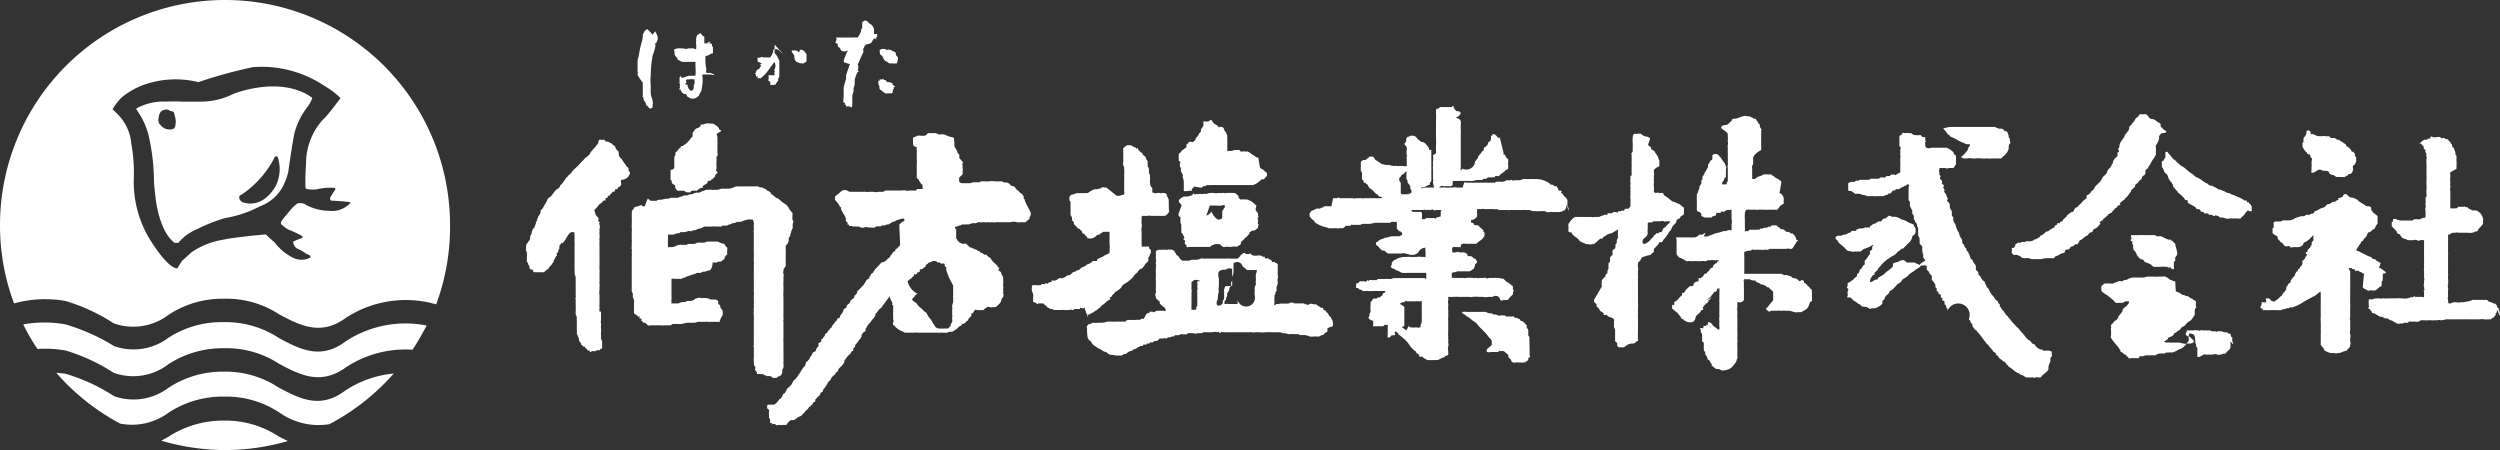
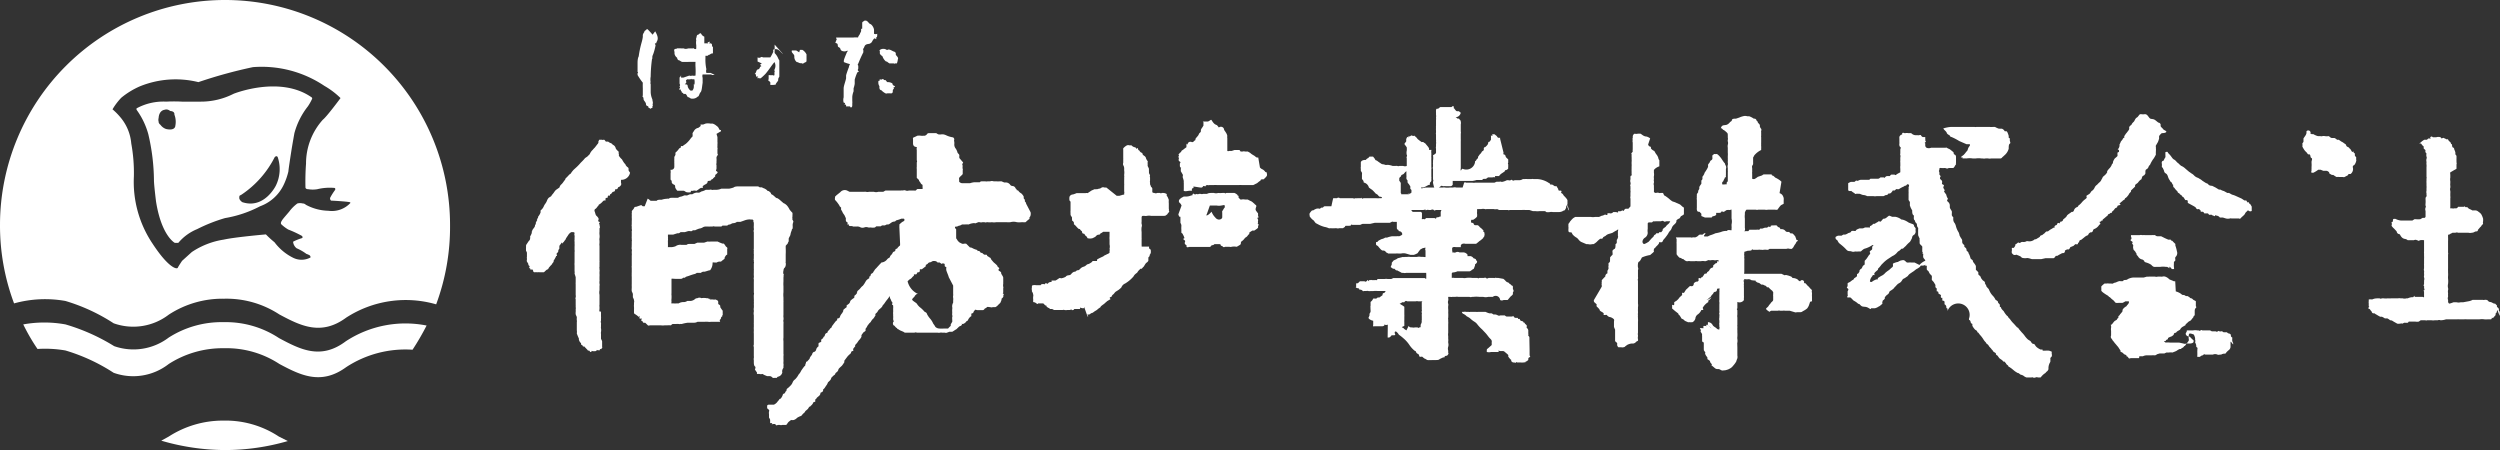
<svg xmlns="http://www.w3.org/2000/svg" width="133.32" height="24" viewBox="0 0 133.32 24">
  <rect x="0" y="0" width="133.32" height="24" fill="#333333" stroke="none" />
  <defs>
    <style>
      .cls-1 {
        fill: #fff;
      }
    </style>
  </defs>
  <title>アートボード 13</title>
  <g id="_レイヤー_" data-name="&lt;レイヤー&gt;">
    <g>
      <g>
        <path class="cls-1" d="M46.2,1.12c.09,0,.12.13.21.16s.2.21.2.32l0,0s0,.08,0,.12,0,.05,0,.08a.18.18,0,0,0,.17,0s0,0,0,0h0s0,.05,0,.07,0,.12-.05.13,0,0,0,.06h0s0,.06-.05,0-.14.09-.17.15-.05.07-.11.11-.24,0-.3.16-.08.08-.06.12-.06,0,0,.06,0,0,0,0v0h0s0,.08,0,.13a6.46,6.46,0,0,0-.27.6s-.06.06,0,.11,0,0,0,0v0h0s0,.09,0,.09,0,0,0,0,0,0,0,0,0,0,0,.05h0v0h0c0,.07-.06.08,0,.14s0,.05-.05.08l0,0s0,0,0,0h0a2.58,2.58,0,0,0-.14.39s0,.08,0,.1,0,.09,0,.12a1.4,1.4,0,0,1-.06.24s0,.11,0,.16a1,1,0,0,0-.07.3s0,.07,0,.11,0,.07,0,.11,0,0,0,0a.49.49,0,0,1,0,.13s0,0,0,.07,0,0,0,0h0c0,.07,0,.12-.08.15v0a.1.1,0,0,0-.1-.07s0,0,0,.06a.07.07,0,0,1,0-.06s0,0-.06,0h0a0,0,0,0,0,0,0s0,0,0,0a.14.14,0,0,1-.09,0h0s0,0,0,0a0,0,0,0,0,0,0h0s0,0,0-.06-.11,0-.07-.06,0-.06-.06-.08a.52.52,0,0,1,0-.28h0s0-.07,0-.1,0-.23,0-.37.09-.35.13-.54h0s0-.11,0-.15.09-.3.15-.45a.4.4,0,0,1,.06-.16s0,0,0,0,0,0,0,0,0,0,0,0A2.13,2.13,0,0,1,45,3.31h0l0,0s0,0,0-.07.09-.27.15-.42,0,0,.05-.08-.09,0-.14,0-.21,0-.24-.12-.13-.08-.14-.17,0-.12-.09-.15,0-.08,0-.13.07-.07,0-.12V2h.07L45,2l.26,0s.08,0,.12,0,.1,0,.14,0a1,1,0,0,1,.24,0c0-.07.09-.15.1-.2s.08-.12.06-.19.07-.08,0-.08,0,0,.06,0V1.22h0c0-.06.08-.08.11-.11s.1,0,.15,0Z" />
        <path class="cls-1" d="M34.94,1.67h0c.09.16.19.35.1.52s0,.11-.08.12,0,.07,0,.1-.07.35-.14.51,0,.16-.05.23a7.28,7.28,0,0,0-.07.93s0,0,0,0a.88.88,0,0,0,0,.32c-.05,0,0,.06,0,.1s0,.08,0,.14h0c0,.1,0,.19,0,.28a1.05,1.05,0,0,0,.09.38c0,.1.06.18,0,.28h0l0,0s0,0,0,0,0,0,0,0h0c.07,0,0,.06,0,.12a0,0,0,0,0,0,.06h0s0,0,0,0v0s-.06,0-.05,0-.07.08-.1,0h0v0h0l0,0h0s-.07,0-.07-.07-.06,0-.06-.05h0s-.06,0-.06-.08-.07-.15-.11-.21,0-.12-.06-.19,0,0,0-.09,0-.11,0-.14,0-.16,0-.23a2.81,2.81,0,0,1,0-.29A3.05,3.05,0,0,1,34,4s0-.06,0-.09.06,0,0-.08v0h0s0,0,0-.06,0,0,0,0,0,0,0,0,0,0,0,0,0-.08,0-.13,0,0,0-.06h0s0,0,0-.08,0-.11,0-.15,0-.24.06-.34a5.43,5.43,0,0,1,.16-.76,2,2,0,0,0,.06-.28s0-.06,0-.1a.35.35,0,0,1,.08-.16h0l0,0h0c0-.09.1-.09.12-.14s.05,0,.06,0,.18.18.26.28Z" />
        <path class="cls-1" d="M41.31,2.38s0,.08,0,.1,0,.06,0,.09,0,.14,0,.2,0,0,0,.06a0,0,0,0,1,0,0h0v0a.86.86,0,0,1,.17.24.71.71,0,0,0,.08.15s0,.1,0,.15,0,.12,0,.19,0,.12,0,.18,0,0,0,0,0,.06,0,.1,0,.09,0,.11,0,.09,0,.14a.45.45,0,0,0-.06.12s0,0,0,0,0,0,0,.06-.12.15-.15.26,0,0,0,0a0,0,0,0,0,0,0,.13.13,0,0,0-.1,0l-.11,0s0,0,0,0l-.06,0h0s0,0,0,0l0,0s0-.08,0-.07,0,0,0-.07v0s-.06-.07-.09-.09h0c-.06,0,0-.06,0-.07s0,0,0-.06v0h0s0-.06,0-.09h0s0-.06,0-.07.08,0,.11,0l0,0s.11,0,.11,0V4s.06.06.09,0,0,0,0,0,0-.06,0-.06V3.84c.06,0,0,0,0-.07V3.71h0a.41.41,0,0,0,0-.4c-.17.2-.29.41-.48.63a3,3,0,0,1-.26.24.14.14,0,0,0-.09,0s0,0-.06-.05,0,0,0,.05,0,0,0,0,0,0,0,0,0,0,0,0h0a.08.08,0,0,0,0,0h0s-.06,0,0-.09,0,0-.06,0,0-.14-.11-.17h0c.1,0,.07-.2.18-.22s.08-.11.14-.15.06,0,0-.07.06-.06.06-.1l-.22-.1s0-.12,0-.13l0,0s0-.06,0-.09l0,0h0s0,0,0,0,0,0,0,0l0,0s0,0,0,0,0,0,0,0,0,0,0,0v0s.08.05.16,0,.12,0,.12,0h.08s0,0,0,0,.07,0,.1,0h0v0s.07,0,.1,0,.1,0,.12,0h0a2.49,2.49,0,0,0,.15-.28.08.08,0,0,0,0-.07s0-.08.06-.09,0,0,.07,0c.2,0,.27.18.4.26Z" />
        <path class="cls-1" d="M47.37,2.64c.12,0,.19.07.3.11v0a.14.14,0,0,1,.1.08s0,0,0,.07.17.15.11.27a.91.91,0,0,1-.05.21l0,0s0,0,0,0,0,0-.08,0,0,.05-.09,0l0,0v0l0,0s0,0-.06,0v0c-.05,0,0,0-.09,0s-.06,0-.08,0h0s-.1-.06-.13-.1h-.05A.59.59,0,0,1,47.06,3s0,0,0,0-.16-.1-.14-.18,0,0,0,0,0-.06,0-.09-.05,0,0-.06.24-.11.38,0Z" />
        <path class="cls-1" d="M42.66,2.66s0,0,.05,0,0,0,.08,0a.57.57,0,0,1,.22.24c0,.05,0,.1,0,.14h0c0,.05,0,.14,0,.21s-.09.07-.15.12-.1,0-.12,0,0,0-.06,0-.12-.06-.19-.06A.36.36,0,0,1,42.36,3c0-.13-.18-.18-.13-.31s0,0,0,0,.06,0,.08,0a.08.08,0,0,1,0,0s.1,0,.15,0v0h0l.16.1Z" />
        <path class="cls-1" d="M47,4.22l.12,0c0,.1.11,0,.14.1s0,0,0,0,0,0,.06.06a.44.44,0,0,1,.27.07s0,.09.08.12.07.06,0,.09,0,0,0,.07h0a.15.15,0,0,0-.06.1s0,0,0,0h0s0,0,0,.06,0,0,0,0,0,0,0,0h0s0,.1-.11.09-.15,0-.23,0l0,0V5h0A.79.79,0,0,1,47,4.81l0,0s-.09,0-.1-.11a.24.24,0,0,1,0-.1.35.35,0,0,1-.06-.17h0s0-.06,0-.08h0c0-.08.11,0,.07-.14s0,0,0,0,0,0,0,0,.08.08.16,0Z" />
        <path class="cls-1" d="M38.11,4l0,0,0,0,0,0,0,0s-.06,0,0,0h0c-.06-.05-.15-.07-.2-.11s0,0,0,0h0s-.1,0-.14,0-.06,0-.1,0a.34.34,0,0,1,0-.2,2.35,2.35,0,0,1-.05-.59s0-.09,0-.12a.08.08,0,0,1,.07,0c.08,0,.08-.07.15-.06s0,0,0,0,.1-.09.18-.07,0,0,0,0v0s0-.06,0-.06,0-.07,0-.13,0-.07,0-.08h0s0,0,0-.07,0,0,0,0h0l0,0a.11.11,0,0,1-.05-.08c0-.06,0-.12-.12-.12s0,0,0-.06-.06,0-.08,0-.06,0,0,.06h0s-.12,0-.11,0-.07,0-.1,0,0,0,0,0,0-.12,0-.16,0,0,0,0,0-.1,0-.15,0-.06-.06-.07,0,0,0,0-.08-.07-.11-.13-.1,0-.15.05v0c-.1,0-.08.11-.11.18a.14.14,0,0,0,0,.11.8.8,0,0,0,0,.27s0,.12,0,.17-.08.05-.14,0,0,0-.05,0-.13,0-.2,0-.17.06-.28,0h-.06s-.06,0-.08,0a1.64,1.64,0,0,0-.23,0c0,.05-.08,0-.12.05s0,.11,0,.16,0,0,0,.07a.33.33,0,0,0,.14.22.17.17,0,0,0,.07.13c.07,0,.13.08.2.09s.28,0,.43,0,0,0,0,0,.07,0,.1,0,.12,0,.18,0l0,0s0,0,0,0a2.43,2.43,0,0,0,0,.27,3.73,3.73,0,0,1,0,.46.38.38,0,0,1-.18,0,.19.19,0,0,1-.15,0l-.32.11s0,0,0,0-.08,0-.12,0h0l0,0V4a.2.2,0,0,1-.08.13v0c0,.06,0,.12,0,.18s0,.1,0,.14.06.09,0,.14h0v0h0c0,.06.06.07,0,.13s0,.06.07.06v0s0,.06,0,.07h0c.07,0,0,.07.09.1s0,.09.1.06.13.11.18.17h0c.09,0,.13.09.22.08h0a.38.38,0,0,0,.31-.11c.07,0,.08-.16.15-.23s.08-.34.11-.5h0s0-.06,0-.1,0-.12,0-.17a.28.28,0,0,1,0-.18h0s0,0,.07,0,.08,0,.11,0v0s.06,0,.09,0,.15,0,.21,0V4l0,0h0M37,4.48s0,.1,0,.15a.3.3,0,0,1-.08.2s-.06,0-.09,0-.13-.12-.15-.2,0-.12-.1-.13-.05,0,0-.07,0-.08,0-.12.07-.1.13-.08,0,0,.08,0,.08-.06.09,0a.89.89,0,0,1,.15,0h0a.74.74,0,0,1,0,.29Z" />
        <path class="cls-1" d="M122.78,7.66a.4.4,0,0,1,0,.15.83.83,0,0,0,.07.13.63.63,0,0,0,.15.18s.07.1.09.11,0,0,.05,0,.06.05.07.09,0,.08.06.11,0,.15,0,.19,0,0,0,.07a1.14,1.14,0,0,1,0,.21s0,.05,0,.06,0,0,0,.06a.28.28,0,0,0,0,.09.09.09,0,0,0,0,.1s.07,0,.1,0a1.54,1.54,0,0,0,.26-.16s.07,0,.12,0l.15.06.17,0s.06,0,.14.08l0,.05a.85.85,0,0,0,.15.09h.07s.14.1.18.11a.83.83,0,0,1,.16,0s.18,0,.17,0h0s0,0,0,0a.13.13,0,0,0,.09,0l.11-.06c.06,0,.09-.1.12-.1s0,0,.09,0a.33.33,0,0,0,.12-.36c0-.06,0-.08.08-.12a.51.51,0,0,0,.1-.21.09.09,0,0,0,0-.07s0-.09,0-.14a.22.22,0,0,1-.07-.09s0,0,0-.05,0-.05,0-.06-.06,0-.07-.08,0,0-.05,0-.06-.06-.1-.12a.23.23,0,0,0-.07-.07.14.14,0,0,0-.08-.07.17.17,0,0,1-.09-.07c0-.08-.07-.09-.14-.15a.57.57,0,0,0-.12-.07l-.13-.09a.11.11,0,0,0-.09,0s-.1-.09-.15-.1l-.12,0c-.1,0-.15-.1-.19-.1a.75.75,0,0,1-.2,0,.25.25,0,0,0-.13,0,.22.22,0,0,1-.11,0l-.11,0c-.06,0-.23-.08-.25-.1a.13.13,0,0,0-.09,0s-.08-.06-.1,0A.12.12,0,0,0,123,7s0,0,0,.1v0s0,0,0,0a.43.43,0,0,1-.05.12l-.11.16s0,0,0,.07,0,.07,0,.1S122.77,7.65,122.78,7.66Z" />
        <path class="cls-1" d="M133.31,16.85s0-.14,0-.16,0-.09-.05-.11a0,0,0,0,1,0,0s0,0,0-.08-.09-.11-.1-.14,0-.06,0-.07a.93.93,0,0,1-.1-.1l-.06,0-.16-.08s-.11,0-.15-.06-.13-.07-.19-.06a.12.12,0,0,1-.09,0s0,0-.07,0-.06,0-.1,0-.14,0-.15,0-.11,0-.15,0l-.08,0a.68.68,0,0,1-.24.08l-.27.05-.13,0a.47.47,0,0,1-.22,0c-.07,0-.09,0-.16,0a1.72,1.72,0,0,1-.21.07c-.05,0-.07-.06-.08-.09a.49.49,0,0,0,0-.11.21.21,0,0,1,0-.16s0,0,0-.07a.17.17,0,0,1,0-.07s0,0,0-.06a0,0,0,0,1,0,0,.44.44,0,0,1,0-.16.19.19,0,0,0,0-.11.48.48,0,0,1,0-.22,1.23,1.23,0,0,0,0-.28.69.69,0,0,1,0-.13v0a1.23,1.23,0,0,0,0-.19s0-.09,0-.1a1,1,0,0,1,0-.12c0-.07,0-.12,0-.25s0-.05,0-.09V13.8s0-.06,0-.09,0-.12,0-.14a.16.16,0,0,0,0-.1.35.35,0,0,1,0-.06s0-.06,0-.12,0-.18,0-.28,0-.11,0-.15a1.69,1.69,0,0,0,0-.21s0-.06,0-.11.05,0,.12-.07a.67.67,0,0,0,.12-.06s.08,0,.09,0,0,0,.07,0,0,0,0,0a.16.16,0,0,1,.13,0h.12l.12,0s.15,0,.18,0h.13a.37.37,0,0,0,.19,0c.12,0,.14-.07.24-.07s.07-.08.09-.09l.11-.13s.07-.06.07-.08.08-.08.09-.11,0,0,0,0,0,0,0,0a.2.2,0,0,1,0-.13s0-.1,0-.13a1,1,0,0,0-.11-.26.81.81,0,0,0-.14-.12.27.27,0,0,0-.15-.07s-.06,0-.08,0l-.1,0c-.08-.06-.18-.07-.23-.14s-.11,0-.15-.05-.06,0-.07,0h-.06s-.08,0-.1,0-.13,0-.15,0,0,0,0,0a.12.12,0,0,1-.09.08s-.07,0-.12,0a.12.12,0,0,1-.1,0c-.06,0-.09,0-.1,0s0-.07,0-.09,0,0,0-.05,0-.11,0-.19a0,0,0,0,0,0,0s0-.06,0-.09,0-.05,0-.1a.45.45,0,0,0,0-.14c0-.06,0-.08,0-.12a.89.89,0,0,0,0-.15.27.27,0,0,1,0-.17.41.41,0,0,0,0-.11.44.44,0,0,1,0-.13s0-.08,0-.11a.44.44,0,0,1,0-.19s0,0,0-.06v-.1a.27.27,0,0,1,0-.12S131,9,131,9s0-.07,0-.09,0,0,0,0,0,0,0,0,0-.06,0-.07,0,0,0-.07a.15.15,0,0,0,0-.11s0-.07,0-.09a.93.93,0,0,1,0-.1s0-.06,0-.08,0-.05,0-.08l-.06-.08s0-.05,0-.1a.78.78,0,0,0-.06-.16s0-.09-.06-.1-.06-.16-.06-.17-.05,0-.06-.06-.07-.09-.1-.12,0,0-.05-.08,0,0-.06,0a.61.61,0,0,0-.13-.06c-.05-.06-.12,0-.15,0s0,0-.06-.06a.36.36,0,0,0-.23,0s-.1,0-.11,0l-.07,0s-.08-.09-.13,0,0,0,0,.06,0,0-.09,0a.2.2,0,0,0-.09.07s-.13,0-.14,0a.74.74,0,0,0-.17.12.48.48,0,0,1-.11.08s0,0,.05,0,.06,0,.05,0,.06.08.07.1l.07.06,0,.11s.08.07.09.08,0,.08,0,.1.05.07.06.09a.34.34,0,0,0,0,.16.14.14,0,0,1,0,.12.33.33,0,0,0,0,.16s0,0,0,0,0,0,0,.05a.26.26,0,0,0,0,.09.66.66,0,0,1,0,.15v.16s0,.08,0,.12a.43.43,0,0,1,0,.05c0,.07,0,.12,0,.17a.2.2,0,0,1,0,.11s0,.11,0,.13a.21.21,0,0,0,0,.08v.15a.85.85,0,0,1,0,.16s0,.05,0,.07,0,0,0,.06a.19.19,0,0,0,0,.12s0,0,0,.08a.15.15,0,0,1-.05.16s0,.08,0,.1a1.34,1.34,0,0,1,0,.21.45.45,0,0,0,0,.12.09.09,0,0,1,0,.1.26.26,0,0,0,0,.18s0,0,0,.07,0,0,0,0,0,0,0,.07,0,0,0,.06,0,0,0,0,0,0,0,.05a.64.64,0,0,0,0,.07s0,0-.05.05l-.11,0-.12.07a1.29,1.29,0,0,1-.24,0h-.07s-.1.06-.11.07h-.5l-.12,0a.85.85,0,0,1-.29-.09s-.05,0-.06,0-.07,0-.07.07,0,.08-.06.11,0,0,0,.07,0,.06,0,.07a.06.06,0,0,0,0,.07.71.71,0,0,0,.12.13l.14.15c0,.06.06.12.08.13s.07,0,.1.05.09.19.25.22a.3.3,0,0,1,.16.07s.09,0,.17,0,.12,0,.16,0a.16.16,0,0,1,.16,0c.06,0,.07.07.16,0a.85.85,0,0,1,.22,0s0,.11,0,.12,0,.09,0,.13,0,.09,0,.12,0,.05,0,.07,0,0,0,.06,0,0,0,.1a.38.38,0,0,0,0,.1s0,0,0,.08,0,0,0,.06,0,0,0,0a1,1,0,0,1,0,.15s0,.07,0,.1,0,.06,0,.07,0,.1,0,.12a.13.13,0,0,0,0,.06s0,.07,0,.09,0,.06,0,.07a.2.2,0,0,0,0,.13.19.19,0,0,1,0,.08l0,0s0,.08,0,.09a.25.25,0,0,1,0,.09.16.16,0,0,0,0,.09.26.26,0,0,1,0,.17.13.13,0,0,1,0,.06s0,0,0,0,0,0,0,.05,0,.05,0,.08-.06.07,0,.1a.41.41,0,0,1,0,.11s.05.11,0,.12,0,.06,0,.07,0,0,0,.05l0,0s0,.08,0,.1,0,0,0,0,0,.06,0,.08,0,0,0,.05-.07,0-.08,0-.12,0-.13,0-.12,0-.15,0-.13,0-.14,0,0-.06,0-.06a.3.3,0,0,0-.08.08h-.08a.68.68,0,0,0-.21.06s0,0-.07,0a.34.34,0,0,1-.2,0s-.07,0-.11,0a.33.33,0,0,0-.14,0s-.05,0-.05,0l-.08,0h-.07s-.11,0-.16,0a.86.86,0,0,1-.18,0,.72.72,0,0,1-.22,0s-.07,0-.1,0a.11.11,0,0,1-.12,0c-.2,0-.26,0-.4.06a.62.62,0,0,0-.18,0s0,.06,0,.09a.41.41,0,0,0,0,.12s0,0,0,.07,0,.05,0,.08.06,0,0,.06,0,.07.06.1a.64.64,0,0,0,.1.13s0,.07.08.09l0,0,.07,0s.07.06.11.07a1.6,1.6,0,0,0,.19.11l.09,0a.89.89,0,0,1,.16.09s.06,0,.07,0,0,0,.06,0a.56.56,0,0,1,.15.1c.05,0,.09,0,.17.06l.21.12a.39.39,0,0,0,.14,0s0,0,.11,0H128a.17.17,0,0,1,.12,0s.08-.05.11-.05a1.14,1.14,0,0,0,.19,0s0-.05.05-.06l.09,0s.06,0,.09,0l.15,0a.56.56,0,0,0,.19,0s0,0,.1-.07l.16,0s.06,0,.09,0a.1.1,0,0,0,.09,0l.12,0c.07,0,.08,0,.12,0a.58.58,0,0,0,.17,0c.07,0,.13,0,.16,0a.19.19,0,0,1,.15,0,1,1,0,0,0,.29-.05l.13,0,.08,0s.1,0,.21,0l.18,0a.27.27,0,0,1,.09,0s.08,0,.11,0,.13,0,.16,0a.68.68,0,0,1,.15,0c.09,0,.12,0,.19,0s.18,0,.25,0h.11l.12,0a.88.88,0,0,1,.27,0,.76.76,0,0,0,.17,0s0,0,0,0,.13,0,.16,0l0,0s.06,0,.06-.06.06,0,.06,0l.06-.07.08-.09a.12.12,0,0,0,0-.08s.05-.05.06-.07a.35.35,0,0,1,.05-.13A1.62,1.62,0,0,0,133.31,16.85Z" />
-         <path class="cls-1" d="M126,15.32s.11.11.13.1a.33.33,0,0,1,.13.07.09.09,0,0,0,.1,0,.16.16,0,0,1,.12,0l.15,0s0,0,0,0,.08,0,.11-.05l.15-.13.12-.06s0,0,0,0a.11.11,0,0,1,0-.09s0,0,0-.1.07-.08.06-.11,0-.07,0-.1l0-.08a.36.36,0,0,1,0-.09c0-.05,0-.09.06-.1s.1,0,.1,0,0,0,0-.05,0,0,0,0a.29.29,0,0,0-.14-.12s0,0,0,0a1.34,1.34,0,0,0-.14-.11s0,0-.06,0S127,14,126.93,14s-.14-.08-.18-.09-.08-.08-.09-.09,0,0,0,0,0,0-.07,0-.09-.09-.17-.12a1,1,0,0,1-.2-.08l-.16-.08a1.52,1.52,0,0,1-.25-.13c-.07-.05-.17,0-.14-.11a.92.92,0,0,1,.13-.19c0-.07.08-.08.1-.17s.11-.09.13-.12a.26.26,0,0,1,.1-.14.4.4,0,0,0,.11-.18c0-.05.07-.12.09-.12s0,0,.06,0,0,0,0,0a.83.83,0,0,1,.21-.17c.06,0,.09-.17.11-.18s0,0,.08-.1a.78.78,0,0,0,0-.07s0,0,0-.06,0-.14,0-.21,0-.07-.07-.13a.78.78,0,0,1-.27-.28s0-.1,0-.11l-.09-.07c-.06,0-.1,0-.15,0l-.22-.14c-.1-.07-.21-.12-.23-.16a.31.31,0,0,0-.1-.08l-.18-.08c-.12,0-.16,0-.25-.09h0c-.08-.09-.15-.12-.19-.1a.35.35,0,0,0-.09.07s0,.06,0,.06-.11.05-.16.07,0,0,0,0-.11,0-.1.06,0,.06,0,.06a.16.16,0,0,0-.14.08s0,0-.07,0a.44.44,0,0,0-.24.13c-.07,0-.15,0-.2.09s-.19.11-.21.12a.73.73,0,0,0-.18.09c-.09.05-.19.08-.23.1s0,0,0,.06l-.11.06c-.06,0-.1,0-.13.05s-.05,0-.06,0-.06,0-.09,0-.07,0-.14.08l-.08,0-.11,0a.64.64,0,0,1-.16.05s-.16.05-.17.07-.15.08-.23.1l-.11,0a.26.26,0,0,1-.1,0l-.15,0a.39.39,0,0,0-.15.06l-.2,0s0,0-.05,0a.23.23,0,0,0-.13.05s0,.08,0,.16,0,0,0,.07-.07.08-.06.11l0,.09a.93.93,0,0,1,0,.14s.1.09.15.12a.24.24,0,0,1,.12.07s0,.08,0,.07,0,.06.06.1.07.12.14.14.1.11.12.12.05.06.08.08a.29.29,0,0,0,.14,0,.09.09,0,0,1,.07,0s.07,0,.07.05.1,0,.15,0l.26,0a.37.37,0,0,0,.28-.15c0-.05,0-.08.12-.13a.33.33,0,0,0,.13-.09s.12-.07.12-.1.07-.08.1-.08,0,0,0,0,0-.06.07-.07,0,0,0,.06a.3.3,0,0,0,0,.1s0,.08,0,.1,0,0,0,0a.5.5,0,0,0-.1.13.19.19,0,0,1,0,.12s-.07.07-.07.11-.07.07-.13.15,0,.09,0,.11,0,0,0,0,0,0,0,0,0,0-.06,0-.07.09,0,.12,0,0,0,.07a.25.25,0,0,0-.08.12c0,.06-.14.14-.15.18l0,0s0,.06,0,.08l0,.07a.39.39,0,0,1-.13.17s0,.08-.07.1,0,.06-.08.12a.34.34,0,0,0-.12.22l-.1.11s-.13.15-.12.17,0,.1-.07.13a.17.17,0,0,0-.09.11l-.08.11c0,.05,0,.09,0,.11a.73.73,0,0,1-.11.15.25.25,0,0,0-.08.1.26.26,0,0,1-.07.1.38.38,0,0,0-.12.11s0,0,0,0-.11.1-.13.11-.06,0-.08.07a.13.13,0,0,1-.1,0,.21.21,0,0,1-.16-.09.14.14,0,0,0-.14-.07c-.08,0-.12,0-.09.08s0,.12,0,.13-.21,0-.24,0,.05.08,0,.1,0,0,0,0,0,0,0,.05a.9.9,0,0,1-.05.09.11.11,0,0,0,0,.05.11.11,0,0,0,.11.05s0,.07,0,.08l.12,0s0,0,0,0,0,0,0,0h.12a.33.33,0,0,0,.14,0s.08,0,.1,0l.09,0a.27.27,0,0,1,.11,0,1.7,1.7,0,0,0,.22,0s0,0,.09,0,0,0,.07-.05h.08l.16-.05.07,0a.26.26,0,0,0,.09-.05.43.43,0,0,0,.14,0,2.8,2.8,0,0,0,.48-.22,2.64,2.64,0,0,1,.3-.18,2.28,2.28,0,0,1,.21-.11c.09-.08.21-.08.23-.13l.19-.15.09-.05s0,0,0,0a.53.53,0,0,0,0,.12s0,0,0,.05,0,.08,0,.1,0,.09,0,.11a.19.19,0,0,1,0,.08s0,.15,0,.18,0,0,0,0,0,0,0,.07a.46.46,0,0,0,0,.1v.07s0,.06,0,.09,0,.06,0,.11v.06a.19.19,0,0,1,0,.07s0,.09,0,.1,0,0,0,.05,0,.07,0,.08a.15.15,0,0,0,0,.11s0,.11,0,.14a1.49,1.49,0,0,1,0,.25.47.47,0,0,1,0,.12.37.37,0,0,1,0,.15s0,.14,0,.16,0,.05,0,.05,0,.07,0,.08a.93.93,0,0,1,0,.13.54.54,0,0,1,0,.1s0,0,0,0a1,1,0,0,0,0,.11l.11.14a.44.44,0,0,1,.09.16l0,0a1.32,1.32,0,0,0,.34.14s.06,0,.1,0a.2.2,0,0,1,.09,0,.25.25,0,0,0,.17,0,.54.54,0,0,0,.23-.05.71.71,0,0,1,.23-.07s.21-.21.21-.25,0-.05,0-.07a.21.21,0,0,0,0-.18s0-.1,0-.17.05-.12,0-.2a.46.46,0,0,1,0-.21c0-.05,0-.16,0-.18a.49.49,0,0,0,0-.12.08.08,0,0,1,0-.07.33.33,0,0,0,0-.1.87.87,0,0,0,0-.1.15.15,0,0,1,0-.13s0-.08,0-.1,0-.07,0-.08,0-.05,0-.07a.21.21,0,0,0,0-.07.86.86,0,0,1,0-.16s0,0,0-.07a.6.6,0,0,0,0-.16.13.13,0,0,1,0-.07c0-.05,0-.08,0-.14v-.08s0-.09,0-.11v-.08s0-.07,0-.09a2.08,2.08,0,0,0,0-.25s0,0,0-.06a.21.21,0,0,0,0-.12,1.85,1.85,0,0,0,0-.24.66.66,0,0,0,0-.13.26.26,0,0,1,0-.09.78.78,0,0,0,0-.13c0-.09,0-.11,0-.16s-.07-.07-.07-.12,0-.05.11-.06,0,.05.06.06l.06,0s.06,0,.07,0,0,.1.06.09.06,0,.08,0,.09,0,.1,0a.12.12,0,0,0,.05.07s0,0,.07,0a.24.24,0,0,0,.15.08S126,15.31,126,15.32Z" />
        <path class="cls-1" d="M35.76,9.05a.35.35,0,0,1,0,.06.34.34,0,0,1,0,.13v.12s0,.05,0,.08,0,.06,0,.09,0,.09.06.1v.08s0,.08.11.13.05.09.08.09,0,0,0,0a.09.09,0,0,0,0,.07.48.48,0,0,0,.11.17s.11,0,.12,0,.08,0,.1,0,0,0,.09,0,.12.07.19.08a.5.5,0,0,0,.22,0s0-.06,0-.07.07,0,.09,0a.29.29,0,0,1,.2,0s.1-.06.11-.07a.68.68,0,0,1,.14-.09s.06,0,.09,0,0-.08,0-.09a.73.73,0,0,1,.13-.09s.13-.05.13-.13.1-.06.12-.07.06,0,.08-.05.06,0,.11-.09l0,0,.1-.09s0,0,0-.08a.77.77,0,0,0,.13-.12s0-.06-.06-.08,0-.09,0-.15,0,0,0-.06,0-.05,0-.11a.15.15,0,0,1,0-.11s0,0,0-.08,0,0,0-.05a.15.15,0,0,0,0-.08s0,0,0,0,0-.09,0-.11,0,0,.05-.09,0-.08,0-.1,0-.1,0-.13l0-.09a.14.14,0,0,0,0-.09.27.27,0,0,1,0-.09s0-.07,0-.1a.5.5,0,0,0,0-.13V7.42s0-.09,0-.11l-.05-.17S38.44,7,38.45,7s0,0,0,0h0a.18.18,0,0,1,0-.06s-.07,0-.1-.05a.32.32,0,0,0-.14-.18A.57.57,0,0,0,38,6.59s-.08,0-.12,0h0a.69.69,0,0,0-.25,0l-.13.05s-.1,0-.13,0,0,.06,0,.07-.11.1-.14.11A.32.32,0,0,0,37,7a.31.31,0,0,0-.07.12.49.49,0,0,1,0,.16l-.08.08a1.44,1.44,0,0,1-.2.24.79.79,0,0,1-.15.12.19.19,0,0,0-.08.07s-.05,0-.09,0,0,.09-.06.1a.14.14,0,0,0-.08.07,1,1,0,0,1-.17.18l0,.12-.06.11,0,.11a.83.83,0,0,0,0,.13.58.58,0,0,0,0,.1s0,.14,0,.2A.16.16,0,0,1,35.76,9.05Z" />
        <path class="cls-1" d="M33.6,9.21s-.08-.11-.08-.13,0-.07,0-.08,0-.06-.06-.09a.45.45,0,0,1-.09-.1.18.18,0,0,0-.07-.1,1.6,1.6,0,0,1-.13-.21A.83.83,0,0,1,33,8.3.16.16,0,0,0,33,8.21a.16.16,0,0,1,0-.11S32.9,8,32.9,8s-.06-.06-.07-.11a.25.25,0,0,0-.15-.17s-.07-.09-.12-.09a.46.46,0,0,1-.13-.08s-.11,0-.12,0-.07-.11-.11-.1a.14.14,0,0,1-.11,0s-.1,0-.13,0l0,0s-.06.1-.05.12,0,.07-.06.13l-.13.17h0a1.1,1.1,0,0,0-.11.12.62.62,0,0,0-.16.23l-.13.13-.12.08c-.11.14-.22.23-.25.27a2.68,2.68,0,0,1-.19.2L30.65,9s-.07.06-.1.1a1.12,1.12,0,0,0-.11.15.18.18,0,0,1-.07.05l-.13.14c-.06.06-.09.07-.1.14a1.15,1.15,0,0,0-.08.1.85.85,0,0,1-.11.14.32.32,0,0,0-.1.13s0,.05-.06.08l-.13.09a.47.47,0,0,0-.09.1,1.25,1.25,0,0,1-.15.19c0,.06-.1.09-.16.14a.43.43,0,0,0-.09.15.76.76,0,0,1-.08.15A.65.65,0,0,0,29,11a.53.53,0,0,1-.17.22.64.64,0,0,0,0,.1.7.7,0,0,1-.13.23s0,.08-.05.12,0,0,0,.06l-.07.13a.19.19,0,0,0,0,.1s-.05,0-.05.07-.06.12-.12.21,0,.08-.05.1a.35.35,0,0,0,0,.08,1,1,0,0,1-.09.19.37.37,0,0,1,0,.11s0,.08-.07.13l-.1.15a.22.22,0,0,0-.05.12.25.25,0,0,1,0,.09s0,.09,0,.14.05.07.05.15,0,.17,0,.2a.15.15,0,0,0,0,.08s0,0,0,.07a.16.16,0,0,0,0,.1l.07.11s0,.1.06.12,0,0,0,.06a.06.06,0,0,0,0,.06s.05,0,.06.06.07,0,.08,0,.06.05.06.08a.08.08,0,0,0,.08.08.83.83,0,0,1,.15,0,.58.58,0,0,1,.13,0s0,0,.06,0,.1,0,.14,0,.13-.13.2-.15.05-.08.12-.14a.65.65,0,0,1,.08-.09.26.26,0,0,0,.07-.1l.06-.07a.13.13,0,0,0,0-.06s.06-.09.11-.19,0-.06.05-.07,0-.08,0-.11.09-.09.09-.13,0-.08.06-.15a.89.89,0,0,1,0-.1l0-.05s.12-.16.13-.18L30,13s0-.07.05-.08l.07-.1a.21.21,0,0,0,.06-.1s0,0,.05-.08l.05-.07s.07-.14.19-.19h.09s.09,0,.08.06a.17.17,0,0,0,0,.12.39.39,0,0,1,0,.11s0,.07,0,.13a.15.15,0,0,0,0,.08.89.89,0,0,1,0,.11.85.85,0,0,1,0,.16c0,.09,0,.13,0,.17a.39.39,0,0,1,0,.13s0,.05,0,.08,0,.06,0,.1,0,.12,0,.15,0,.2,0,.22a.81.81,0,0,0,0,.16s0,.14,0,.2,0,.08,0,.1a.3.3,0,0,1,0,.13s.06.18.06.2,0,.08,0,.12,0,.1,0,.14a.68.68,0,0,0,0,.12s0,.1,0,.13,0,.07,0,.13,0,.07,0,.08,0,.09,0,.12,0,.08,0,.1a.29.29,0,0,1,0,.13.11.11,0,0,0,0,.1s0,.12,0,.15,0,.1,0,.14a.84.84,0,0,1,0,.12.3.3,0,0,1,0,.13.88.88,0,0,1,0,.14.36.36,0,0,0,0,.1c0,.08.07.12.06.22s0,.07,0,.12a.25.25,0,0,1,0,.1c0,.06,0,.11,0,.14s0,0,0,.05,0,.11,0,.18,0,.05,0,.06a.52.52,0,0,1,0,.17,2.49,2.49,0,0,0,.11.27s0,0,0,.05a.36.36,0,0,0,.09.18c.05,0,0,.11.07.12s0,0,.05.06.05,0,.06,0l.2.21c0,.05.09,0,.11.06s.09.05.1,0,0,0,.1,0,.15,0,.17-.05,0,0,.08,0l.09,0s0-.05,0-.06.06,0,.07,0,0,0,.05-.08,0,0,0-.05,0,0,0-.06,0,0,0,0,0-.08,0-.11,0-.1,0-.12a.69.69,0,0,0-.06-.13s0-.12,0-.18,0-.05,0-.08a.31.31,0,0,1,0-.11.51.51,0,0,0,0-.19.25.25,0,0,1,0-.09V17.3a.25.25,0,0,0,0-.08.14.14,0,0,1,0-.12s0-.05,0-.11a.57.57,0,0,0,0-.12v0s0,0,0-.06,0,0,0-.05,0,0,0-.09-.06-.05-.08-.06,0-.11,0-.16,0-.06,0-.09a.26.26,0,0,1,0-.11s0-.1,0-.11,0-.17,0-.23,0-.16,0-.19a.56.56,0,0,1,0-.24c0-.08,0-.19,0-.23a.22.22,0,0,0,0-.12.57.57,0,0,1,0-.14.21.21,0,0,0,0-.08s0-.13,0-.15a1,1,0,0,0,0-.17s0-.06,0-.1a.17.17,0,0,0,0-.1s0,0,0-.07a0,0,0,0,0,0,0,.1.1,0,0,1,0-.08s0-.06,0-.1,0-.1,0-.16a.21.21,0,0,0,0-.08s0-.12,0-.13,0,0,0-.08,0,0,0-.08,0-.12,0-.15,0-.1,0-.12,0-.09,0-.11,0-.06,0-.12a.36.36,0,0,1,0-.14s0-.05,0-.09,0,0,0-.05v0a.31.31,0,0,1,0-.13.64.64,0,0,0,0-.19.66.66,0,0,1,0-.15c0-.07,0-.09,0-.13s0,0,0-.06-.05,0,0,0,0-.16,0-.19-.05-.08,0-.1,0-.05-.05-.07,0-.07,0-.09,0-.06,0-.07-.05-.09-.11-.14-.06-.15-.1-.24,0,0,0-.07.09-.07.08-.09,0,0,0,0,0,0,.06-.07a.11.11,0,0,1,.06-.06s0-.06.05-.08l0,0a.76.76,0,0,0,.16-.13.34.34,0,0,1,.09-.08s.07,0,.08,0,0,0,0-.08.09-.05.11-.07,0-.11.05-.11h.08s0,0,0-.07a.12.12,0,0,1,0,0c.07,0,.08-.06.13-.11s.12,0,.14-.11.08,0,.13-.08,0-.06.08-.09a.23.23,0,0,0,.11-.11.12.12,0,0,0,0-.1.86.86,0,0,1,0-.17A.47.47,0,0,0,33.6,9.21Z" />
        <path class="cls-1" d="M42.31,11.83s0-.05-.05-.11a.15.15,0,0,1,0-.07.19.19,0,0,1,0-.1s0-.05,0-.08a.6.6,0,0,0,0-.12s-.09-.09-.15-.17A1.26,1.26,0,0,0,42,11a.52.52,0,0,0-.22-.17l-.15-.13a.92.92,0,0,0-.17-.13c-.1,0-.14-.11-.28-.19a.09.09,0,0,1-.07-.09L41,10.19l0,0c-.05,0-.06,0-.1-.05a.63.63,0,0,0-.14-.09.52.52,0,0,1-.13-.06h-.06s0,0-.06,0a.17.17,0,0,0-.12-.05h-.26l-.15,0h-.14l-.09,0h-.09l-.1,0s-.11,0-.13,0,0,0-.05,0-.2,0-.26.06a1.58,1.58,0,0,1-.23.06s-.07,0-.08,0l-.16,0s-.05,0-.09,0-.07,0-.09,0a.69.69,0,0,1-.24.06s-.16,0-.18,0a.15.15,0,0,1-.1,0,.19.19,0,0,0-.11,0,.06.06,0,0,1,0,0s-.06,0-.08,0-.1,0-.12,0a.77.77,0,0,1-.19.08c-.05,0-.11.06-.16.07s-.1,0-.14,0a.52.52,0,0,0-.23.09s-.11,0-.12,0-.13.05-.15.06-.07,0-.09,0h-.07s-.12.06-.2.07-.1.06-.17.06a.51.51,0,0,0-.11,0h-.08a.19.19,0,0,0-.08,0s0,0-.08,0a.23.23,0,0,0-.11.05.26.26,0,0,0-.11,0,1,1,0,0,0-.26.05c-.13,0-.24,0-.27.06H34.8s-.06,0-.09,0a.18.18,0,0,1-.08-.06l-.09-.06L34.38,11s-.05,0-.09,0-.07-.07-.11-.06l-.26.09c-.06,0-.08,0-.11.07s-.12.13-.12.18a.07.07,0,0,1,0,.07s0,0,0,.08a.41.41,0,0,1,0,.1.35.35,0,0,1,0,.06,1.36,1.36,0,0,1,0,.21c0,.09,0,.13,0,.17a.19.19,0,0,0,0,.1s0,.05,0,.07,0,.05,0,.08a.11.11,0,0,1,0,.1.25.25,0,0,0,0,.08c0,.05,0,.05,0,.11s0,.08,0,.11a.16.16,0,0,0,0,.07s0,.06,0,.08,0,0,0,0a.17.17,0,0,1,0,.1s0,.06,0,.12,0,.05,0,.09a.29.29,0,0,0,0,.09.21.21,0,0,0,0,.12.24.24,0,0,1,0,.12s0,.07,0,.09a.4.4,0,0,1,0,.13s0,0,0,.07,0,.1,0,.13,0,.06,0,.08,0,.05,0,.07,0,0,0,.08v.13a.12.12,0,0,0,0,.08s0,.1,0,.11v0s0,.13,0,.15a.24.24,0,0,0,0,.08.86.86,0,0,0,0,.15s0,.1,0,.13,0,.11,0,.13,0,.1,0,.13a.81.81,0,0,0,0,.11s0,.06,0,.1a.86.86,0,0,0,0,.17s.06.13.06.15,0,.06,0,.09v.08s.08.16.06.18,0,0,0,0a.15.15,0,0,1,0,.11s0,.08,0,.1a.56.56,0,0,0,0,.13,1.13,1.13,0,0,1,0,.14s0,0,0,.06,0,.08,0,.1,0,.06.07.09a1.49,1.49,0,0,1,.15.11s0,0,0,0,0,.05.07,0,0,0,0,.06,0,.07.09.06,0,.06,0,.08.06.07.08.07,0,.06.05.07.07,0,.08,0,.12.11.15.14.09,0,.12,0l.08,0,.14,0c.06,0,.13,0,.23,0h.13a.65.65,0,0,0,.19,0l.14,0a1,1,0,0,1,.2,0s.05-.06.09-.07l.17,0a.68.68,0,0,1,.17,0,.11.11,0,0,0,.06,0,.15.15,0,0,1,.08,0,2,2,0,0,1,.33-.07l.1,0a1.11,1.11,0,0,0,.13,0s0,0,.09,0a.38.38,0,0,0,.2-.05l.14,0h.14s0,0,0,0,.09,0,.11,0a.91.91,0,0,1,.16,0,.58.58,0,0,0,.18,0s0,0,.09,0l.09,0s.13,0,.15,0,.07,0,.12,0,0-.05,0-.08,0,0,.05-.07,0-.1.06-.12,0-.08.05-.09a.56.56,0,0,0,0-.07s0,0,0-.08,0-.06,0-.08a1.64,1.64,0,0,1-.13-.19s0,0,0-.06-.11-.09-.11-.12a.21.21,0,0,0,0-.08c0-.08,0-.08-.14-.15a.37.37,0,0,1-.15,0l-.14,0a.48.48,0,0,0-.18-.07l-.18,0H38s-.08,0-.1,0a.36.36,0,0,1-.14,0,.13.13,0,0,1-.09,0,.85.85,0,0,0-.27,0,.2.2,0,0,0-.2,0s-.1,0-.15.06a.44.44,0,0,1-.22.09,1.27,1.27,0,0,0-.18,0,.35.35,0,0,1-.19.06.47.47,0,0,0-.27.07l-.1,0a1.08,1.08,0,0,1-.17,0s-.09,0-.11,0,0-.06,0-.1a.62.62,0,0,1,0-.15,1.48,1.48,0,0,0,0-.19.32.32,0,0,1,0-.1s0-.1,0-.17,0-.12,0-.21,0,0,0-.07,0,0,0,0,0,0,0-.06,0-.11,0-.15v0s0-.09,0-.11.14,0,.22,0,.12,0,.26,0,.11-.07.16-.06.08,0,.13-.05l.16-.05a2.82,2.82,0,0,1,.27-.09.3.3,0,0,0,.15-.07s.08,0,.1,0l.12,0a.21.21,0,0,1,.17-.06c.07,0,.22-.07.32-.08A.62.62,0,0,0,38,14a.26.26,0,0,1,.11,0s.07,0,.11,0a.29.29,0,0,1,.16-.05s0,0,.07,0l.07-.06.12-.09s0,0,0-.05a.6.6,0,0,1,.06-.11.14.14,0,0,1,.08-.06s0-.1,0-.12,0-.11,0-.12,0-.07,0-.07-.05,0,0,0,0,0,0-.05,0,0-.08-.09a.87.87,0,0,0-.1-.14l0,0s0,0-.07,0a1.83,1.83,0,0,1-.26-.11c-.05,0-.09,0-.14,0s-.07,0-.08,0h-.14a.67.67,0,0,1-.18,0l-.18.06-.07,0s-.07,0-.14,0l-.15,0-.16.07-.1,0-.2,0a.21.21,0,0,0-.12.05h-.08l-.12,0-.07,0a.34.34,0,0,0-.14,0,.41.41,0,0,0-.17.07l0,0a.71.71,0,0,1-.22.05c-.1,0-.18,0-.19,0s0,0,0-.05,0-.06,0-.11,0-.06,0-.08,0,0,0,0a.83.83,0,0,1,0-.12.31.31,0,0,0,0-.11.17.17,0,0,0,0-.08s0-.12,0-.12l.11,0h.17l.22-.07s0,0,.06,0,.09-.06.13-.06l.12,0,.09,0,.16-.05a.31.31,0,0,1,.15,0c.06,0,.06,0,.12-.05l.12,0a1.45,1.45,0,0,1,.22-.09.46.46,0,0,0,.18-.06.31.31,0,0,1,.17-.05l.14,0a.15.15,0,0,0,.08,0s.12,0,.14,0,0,0,0,0a.13.13,0,0,1,.11,0l.09,0s.09,0,.12,0,.09,0,.15,0l.06-.05.09,0s.11,0,.16,0l.07-.05s.09,0,.16-.05.16,0,.29-.1l.06,0s.1,0,.13,0l.2-.07a.82.82,0,0,1,.31-.06.2.2,0,0,0,.12,0s.06.06.08.06.06,0,0,0,0,.11,0,.12,0,.1,0,.14a.88.88,0,0,0,0,.16.21.21,0,0,1,0,.08.15.15,0,0,0,0,.12s0,0,0,.06,0,.2,0,.25,0,.06,0,.08,0,.07,0,.12,0,.06,0,.08,0,.1,0,.15,0,.05,0,.07v.07a.11.11,0,0,0,0,.08s0,0,0,.06a.16.16,0,0,0,0,.07.17.17,0,0,0,0,.07.33.33,0,0,1,0,.1l0,.06s0,.06,0,.09a.1.1,0,0,0,0,.08s0,.07,0,.1a.08.08,0,0,1,0,.08s0,.09,0,.11,0,.1,0,.12,0,0,0,.07a.13.13,0,0,1,0,.06v.17a.16.16,0,0,0,0,.07s0,0,0,.06a.29.29,0,0,1,0,.09.13.13,0,0,0,0,.09,1.31,1.31,0,0,1,0,.15s0,.07,0,.09,0,.07,0,.09,0,.09,0,.15,0,.12,0,.16,0,.06,0,.07a.16.16,0,0,1,0,.12,1.26,1.26,0,0,0,0,.16s0,0,0,.07a.47.47,0,0,1,0,.12.71.71,0,0,1,0,.15,1.48,1.48,0,0,1,0,.21.2.2,0,0,0,0,.11s0,.06,0,.08a.44.44,0,0,0,0,.19s0,.24,0,.25,0,.14,0,.15a.25.25,0,0,0,0,.07c0,.07,0,.11,0,.15a.85.85,0,0,0,0,.15s0,.05,0,.07a.68.68,0,0,0,0,.14s0,.13,0,.19,0,.06,0,.07,0,0,0,.07,0,.11,0,.16,0,.06,0,.1a.13.13,0,0,0,0,.12s0,0,0,.06,0,0,0,.07,0,.1,0,.17,0,.08,0,.1,0,.06,0,.09a.33.33,0,0,1,0,.1.24.24,0,0,0,0,.12l0,.1c0,.05,0,.19.06.23s0,.15,0,.17l.11.16a.15.15,0,0,0,0,.07s.1,0,.12,0a.27.27,0,0,0,.17,0s.1.06.13.07l.12.05.15,0c.07,0,.14.08.15.09s.09,0,.18,0,0,0,.09-.06a.29.29,0,0,0,.24-.24.16.16,0,0,1,0-.11.26.26,0,0,1,.06-.12s0,0,0,0,0-.1,0-.11a.23.23,0,0,0,0-.11.58.58,0,0,1,0-.1.63.63,0,0,0,0-.13c0-.07,0-.14,0-.19a.23.23,0,0,0,0-.11V18.5s0,0,0-.06l0-.14c0-.06,0-.07,0-.11a.62.62,0,0,1,0-.18c0-.07,0-.1,0-.15s0-.12,0-.18,0-.05,0-.1,0-.24,0-.26a.43.43,0,0,0,0-.05.4.4,0,0,0,0-.11.16.16,0,0,1,0-.1.44.44,0,0,0,0-.14.43.43,0,0,1,0-.12s0-.13,0-.15,0-.1,0-.13,0-.05,0-.1,0-.14,0-.22,0-.08,0-.1a.14.14,0,0,0,0-.06s0-.15,0-.18a1.3,1.3,0,0,1,0-.28s0-.14,0-.16,0-.09,0-.16a1.54,1.54,0,0,1,0-.24s0-.11,0-.14,0,0,0-.08a.26.26,0,0,0,0-.12s.06,0,0-.06a.31.31,0,0,1,0-.18s0-.11.06-.16.08-.2.06-.26,0,0,0-.07,0-.14,0-.18,0-.08,0-.11,0-.07,0-.09a3.49,3.49,0,0,0,0-.35v-.11A.71.71,0,0,1,42,13a.52.52,0,0,1,.06-.13s0-.1,0-.14.07-.14.09-.2a.87.87,0,0,1,.07-.24s0-.07.05-.1a1.2,1.2,0,0,0,0-.19A.47.47,0,0,1,42.31,11.83Z" />
        <path class="cls-1" d="M88.6,12.92s.05,0,.08-.08.11-.13.15-.2a1.76,1.76,0,0,0,.13-.18.57.57,0,0,1,.11-.16c.08-.08.07-.16.14-.25s.18-.14.19-.25,0,0,0-.05a.44.44,0,0,1,.13-.09c.05,0,.1-.12.11-.13a.69.69,0,0,0,.16-.1s0,0,0-.08v0s0-.13,0-.17,0-.1,0-.11A.37.37,0,0,1,89.7,11c-.07-.06-.1-.1-.14-.11l-.16-.07a.76.76,0,0,0-.19-.07.85.85,0,0,1-.19-.14,2.29,2.29,0,0,0-.23-.17c-.06,0-.08-.13-.11-.15a.79.79,0,0,0-.13,0,.09.09,0,0,1-.07,0,.25.25,0,0,0-.17,0s-.12,0-.11-.1a.68.68,0,0,0,0-.12.12.12,0,0,0,0-.05s0-.06,0-.07,0,0,0-.06a.22.22,0,0,1,0-.15.17.17,0,0,0,0-.07.18.18,0,0,1,0-.1s0-.05,0-.08a.16.16,0,0,1,0-.09s0,0,0,0a.53.53,0,0,0,0-.19s0,0,0,0,0,0,0,0,0-.06,0-.09l0-.06s0,0,.07-.07a.7.7,0,0,1,.22-.12s0-.09,0-.12,0-.05,0-.05,0,0,0,0,0-.06,0-.08,0,0,0-.07a.3.3,0,0,1-.06-.14.56.56,0,0,0-.1-.18c-.06-.07-.1-.19-.13-.19s-.17-.11-.16-.14,0-.08-.06-.09-.07-.07-.09-.1L88,7.38a.54.54,0,0,0-.2-.1c-.16,0-.28-.15-.32-.15l-.14,0h0a.32.32,0,0,1-.16,0s-.07,0-.11.13a.3.3,0,0,1,0,.1.11.11,0,0,0,0,.1.22.22,0,0,0,0,.14s0,.07,0,.09,0,.08,0,.1,0,0,0,0,0,0,0,.06,0,.07,0,.11a.49.49,0,0,0,0,.13s0,0-.06.07,0,0,0,.06,0,.14,0,.16a.33.33,0,0,1,0,.1.57.57,0,0,1,0,.16s0,0,0,.1a.68.68,0,0,1,0,.14s0,.07,0,.09,0,0,0,.06a.31.31,0,0,0,0,.08s0,.05,0,.11,0,0,0,.07a.09.09,0,0,1,0,.07s-.06,0-.06.06a.21.21,0,0,0,0,.07s0,0,0,.07a.29.29,0,0,0,0,.17.2.2,0,0,1,0,.11.08.08,0,0,0,0,.09.16.16,0,0,0,0,.07s0,0,0,.06,0,0,0,0a.6.6,0,0,0,0,.12.19.19,0,0,1,0,.08,1.91,1.91,0,0,0,0,.2.2.2,0,0,0,0,.13s0,.2,0,.33,0,.08-.06.15a.09.09,0,0,1-.07.06l-.11,0s-.06,0-.1.08-.09,0-.11,0a.08.08,0,0,1-.06.05.38.38,0,0,1-.15,0s0,0,0,.05-.09,0-.1,0-.14,0-.16,0a.18.18,0,0,1-.15.07l0,0a.32.32,0,0,0-.16,0s0,0,0,.06-.11,0-.13,0a.5.5,0,0,1-.19.07s-.13.07-.15.06h-.1s-.09,0-.1,0a.59.59,0,0,1-.2,0s0,0-.06,0,0,0,0,0-.08,0-.1,0l-.1,0-.09,0H84l-.1.06a1.14,1.14,0,0,0-.11.11l-.06.07a.77.77,0,0,1-.09.13s0,0,0,.06,0,0,0,.05l0,.06a.16.16,0,0,1,0,.09s0,.06,0,.09,0,.09.08.1h.08l.07.12a.83.83,0,0,0,.18.15c.12.06.13.16.27.24l.28.12s0,0,.09,0a.44.44,0,0,0,.22,0s0,0,.07,0a.83.83,0,0,0,.18-.13,1.29,1.29,0,0,1,.18-.16h.07s.06,0,.07-.05.14-.09.15-.11a.39.39,0,0,1,.15-.09l.2-.06.18-.11c.06,0,.06-.07.12-.06s0,0,0,.1a.64.64,0,0,0,0,.07l0,.07,0,.1s-.08,0,0,0,0,0,0,0a.06.06,0,0,1,0,.07c0,.06-.06.13-.06.14s0,0,0,.06,0,0,0,.07-.08.08-.07.11,0,.06,0,.08,0,.15-.07.16a.37.37,0,0,0-.09.09.09.09,0,0,0,0,.05.08.08,0,0,1,0,.06.18.18,0,0,1,0,.11c-.08.07-.13.13-.13.16a.16.16,0,0,1,0,.07s0,.08,0,.1,0,0,0,0,0,.06-.08.11a1,1,0,0,0,0,.1s0,0,0,0l0,.06a.08.08,0,0,0,0,.08s0,0,0,.05a.43.43,0,0,1-.06.12.9.9,0,0,1,0,.09.43.43,0,0,1,0,.05s-.06,0-.11.11l0,.05-.08.08-.11.12s0,.07,0,.1a.1.1,0,0,0,0,.08.14.14,0,0,0,0,.1s0,.05,0,.06S85,16,85,16a.16.16,0,0,0,0,.07c0,.05.11.11.14.16s0,0,0,.07.07.09.08.11.08.07.09.13.16.1.2.16,0,.07,0,.09.15,0,.17,0a.38.38,0,0,0,.13.11.43.43,0,0,1,.26.13.18.18,0,0,1,0,.11s0,0,0,0,0,0,0,.07,0,.05,0,.08,0,.09,0,.14a1.56,1.56,0,0,0,.06.15s0,.05,0,.08,0,.09,0,.11,0,.05,0,.06,0,.09,0,.1,0,.05,0,.06,0,0,0,0,0,.06,0,.06,0,.12,0,.14.14.1.11.14a0,0,0,0,0,0,.07c0,.05.06.12.07.12h.1s0,0,.06,0a.13.13,0,0,0,.09,0s.08,0,.11-.05l.11-.08a.71.71,0,0,1,.22-.07h.1a.26.26,0,0,0,.16-.1l.09-.05a.2.2,0,0,0,0-.09.3.3,0,0,1,0-.14s.05,0,0,0l0-.06a.27.27,0,0,1,0-.13s0-.15,0-.17,0-.1,0-.2,0-.1,0-.13,0-.05,0-.09a.86.86,0,0,0,0-.16,0,0,0,0,0,0,0s0,0,0,0,0,0,0-.06a.39.39,0,0,1,0-.11.61.61,0,0,1,0-.14.45.45,0,0,0,0-.08.93.93,0,0,1,0-.13s0-.07,0-.1a.54.54,0,0,0,0-.19s0-.09,0-.1,0-.09,0-.18,0,0,0-.09,0-.16,0-.17v-.08s0-.13,0-.16,0-.1,0-.16,0-.14,0-.16,0-.1,0-.12a.12.12,0,0,1,0-.1.24.24,0,0,0,0-.1c0-.18,0-.22,0-.37a.17.17,0,0,0,0-.14.68.68,0,0,1,0-.19s0-.09.06-.12.11-.15.15-.22A1.75,1.75,0,0,1,88,13.6c.11-.1.22-.17.2-.21s0-.06,0-.1.07-.07.08-.09a.22.22,0,0,1,.06-.07.87.87,0,0,0,.13-.15s0,0,0-.06m-.15-.48c0,.07-.11.08-.12.13s-.07.09-.12.14l-.16.18s-.21.14-.26.12a.14.14,0,0,1-.07-.13.28.28,0,0,1,.14-.21.32.32,0,0,0,.14-.26.65.65,0,0,1,0-.21c0-.09,0-.12,0-.23s0,0,0-.06,0,0,0,0a.08.08,0,0,1,.08-.05s0,0,.07,0l.08,0s.05-.06.09-.06a.28.28,0,0,0,.11,0l.09,0h.19s.09-.05.14,0,.12,0,.16,0l.12,0s.07,0,.07,0a.39.39,0,0,1-.12.16.46.46,0,0,0-.12.13s-.11.08-.16.13l0,.06s0,0-.06.08S88.53,12.3,88.45,12.44Z" />
        <path class="cls-1" d="M96.63,16.06s0,0,0-.1,0-.09,0-.14a.78.78,0,0,1,0-.14s0,0,0-.06a.24.24,0,0,1,0-.15s-.11-.1-.12-.12a.79.79,0,0,0-.13-.13.69.69,0,0,0-.11-.12s-.06,0-.07,0A.09.09,0,0,0,96,15s-.06,0-.14-.1a.62.62,0,0,0-.19-.07c-.07,0-.08,0-.13-.07a1.26,1.26,0,0,0-.23-.08.19.19,0,0,0-.14,0L95,14.6s0,0-.06,0h-.16l-.09,0-.21,0s-.08,0-.13,0h-.1l-.06,0s-.06,0-.12,0-.16,0-.27,0h-.08l-.09,0c-.11,0-.19,0-.23,0s-.08,0-.11,0h-.12s-.13,0-.15,0,0-.08,0-.1,0-.05,0-.06v-.06s0-.15,0-.18,0-.08,0-.09,0-.07,0-.1,0-.06,0-.1,0,0,0-.06a.07.07,0,0,0,0-.06.27.27,0,0,1,0-.09s0,0,0-.06a.28.28,0,0,1,0-.13s0-.08,0-.08l.19-.06c.09,0,.2,0,.21-.05s.06,0,.07,0l.12,0s.08,0,.14,0a.63.63,0,0,1,.14,0s0,0,.08,0a.08.08,0,0,0,.07,0,.82.82,0,0,1,.18,0h.07l.08-.05a.64.64,0,0,0,.1,0l.06,0s.06,0,.07,0,0,0,0,0,0,0,.08,0,.07,0,.11,0,.08,0,.11,0,.06,0,.07,0,.06,0,.09,0h.12s0,0,.09,0a.25.25,0,0,1,.17,0s.06,0,.12,0,0,0,0,0l.08-.09a.87.87,0,0,1,.08-.14.42.42,0,0,0,.08-.14s.09-.06.08-.08-.09,0-.09-.07l-.06-.16s0,0,0,0a.2.2,0,0,1-.06-.07s-.07-.05-.07-.07l-.05,0a.07.07,0,0,0-.06,0l-.08-.08s-.09,0-.09,0-.08,0-.12-.07a.27.27,0,0,0-.17-.08l-.09,0s0-.08-.08-.1-.06-.06-.12-.1a.82.82,0,0,0-.14,0c-.1,0-.19,0-.18.06s-.08,0-.11,0a.18.18,0,0,1-.09.06c-.06,0-.07,0-.1,0l-.14.05-.12,0s0,.07-.09.06-.07,0-.11,0-.08,0-.11,0,0,0-.1,0,0,0-.06,0-.1,0-.1,0-.05.09-.08.08-.14,0-.14,0-.05,0-.08,0,0,0,0,0,.06,0,.06-.05a.17.17,0,0,0,0-.12s0-.06,0-.08l0,0s0,0,0-.05,0-.06,0-.12a.07.07,0,0,1,0,0s0,0,0,0,0-.06,0-.08,0-.08,0-.11,0,0,0-.06a.89.89,0,0,1,0-.23c0-.05,0-.07,0-.09s.06-.16.1-.16l.13,0,.11,0,.11,0,.13,0a.22.22,0,0,0,.14,0c.09,0,.21,0,.23,0l.1,0a.43.43,0,0,0,.19,0h.27a0,0,0,0,0,0,0s0,0,.1,0a.22.22,0,0,0,.13,0s.13-.19.18-.23.15-.07.15-.09,0-.09,0-.17a.62.62,0,0,0,0-.13.5.5,0,0,0-.07-.16.32.32,0,0,0-.15-.1L95,9.69a.73.73,0,0,0-.09-.08,1.38,1.38,0,0,0-.24-.14s0,0,0,0,0,0,0,0-.06-.06-.1-.09-.09,0-.09-.08l-.11,0h-.09s-.13,0-.2,0-.09.05-.13.06l-.21.07s-.15.12-.2.12-.11,0-.1-.05l0,0s0,0,0-.06,0-.14,0-.17a.36.36,0,0,1,0-.1.45.45,0,0,0,0-.08s0-.08,0-.13a.21.21,0,0,1,0-.12.28.28,0,0,0,.05-.09l0-.05c0-.07,0-.1,0-.12s0,0,0-.06,0,0,0-.05a.43.43,0,0,0,0,0s0-.05,0-.07a.64.64,0,0,0,.06-.11A1.09,1.09,0,0,1,93.92,8s0,0,0-.07a1.09,1.09,0,0,0,0-.14.49.49,0,0,1,0-.09.69.69,0,0,1,0-.1c0-.09,0-.14,0-.19s0-.07,0-.1a.13.13,0,0,1,0-.07s0-.06,0-.1,0,0,0,0a.81.81,0,0,1,0-.09.16.16,0,0,1,0-.07.13.13,0,0,0,0-.11.28.28,0,0,1-.07-.13s0-.06,0-.08l-.11-.13a.12.12,0,0,0-.07-.1s0-.07-.08-.1l-.06,0a1,1,0,0,0-.25-.13s0,0-.1,0a.39.39,0,0,0-.23,0,1,1,0,0,0-.2.07l-.18.06s0,0,0,0l-.08,0s-.12,0-.13.07-.08.09-.09.1-.08.11-.18.15-.23,0-.29.11,0,.08-.06.08,0,0,.05,0,.09.09.12.09.16.12.17.13a.2.2,0,0,1,.06.09.21.21,0,0,0,0,.07c0,.05,0,.1,0,.12a.23.23,0,0,1,0,.12.24.24,0,0,0,0,.08.13.13,0,0,0,0,0,.29.29,0,0,1,0,.18.43.43,0,0,0,0,.16V8s0,.06,0,.09a0,0,0,0,0,0,.05.92.92,0,0,1,0,.18s0,.07,0,.1a.31.31,0,0,1,0,.07.74.74,0,0,1,0,.12s0,.06,0,.07a.23.23,0,0,1,0,.12.3.3,0,0,0,0,.16c0,.06,0,.07,0,.15a.19.19,0,0,1,0,.07s0,.1,0,.11,0,.1,0,.12,0,0,0,0,0,0,0,0,0,0,0,.06,0,.07,0,.07,0,.1,0,.12-.06.06-.06.09,0,.05,0,.08,0,0,0,0l-.11,0H92a.41.41,0,0,1-.16,0s0-.05,0-.09.08-.08.07-.1.07-.12.07-.16.06,0,.06-.06a.41.41,0,0,1,0-.11s0-.1,0-.17,0-.09,0-.13a.23.23,0,0,0,0-.16.61.61,0,0,1-.07-.18A.2.2,0,0,0,92,8.73c-.1-.09-.19-.28-.27-.36a.73.73,0,0,0-.17-.16.37.37,0,0,1-.14,0s-.09.06-.1.08,0,.13,0,.15,0,.08-.09.12a.3.3,0,0,0-.06.11s-.08.09-.08.11a.54.54,0,0,0,0,.11.89.89,0,0,1-.1.19c-.05.09-.1.13-.1.18a.62.62,0,0,1-.1.16.25.25,0,0,0,0,.08s0,.1-.06.12l0,0s0,.05,0,.11a.68.68,0,0,1,0,.07,1.27,1.27,0,0,0-.11.17s0,0,0,0,0,.05,0,.1l-.06.11,0,.07s0,0,0,0l-.07.1s0,.06,0,.07a.43.43,0,0,0,0,.11s0,0,0,0a.33.33,0,0,0,0,.13s0,.05,0,.06,0,.05,0,.08,0,.08,0,.1,0,.05,0,.11,0,.07,0,.1a.08.08,0,0,0,0,.06s0,.11.08.12.06,0,.06,0,.09.1.1.11a.05.05,0,0,1,0,0s0,.06,0,.07,0,0,0,.05l.19.08s0,0,.07,0h.1s.05,0,.07,0,.1,0,.12,0a.11.11,0,0,1,.08-.07.28.28,0,0,0,.16-.07l0-.11h.1s0,0,.08,0a.05.05,0,0,0,0,0s.08,0,.09-.05.11,0,.13,0,.13-.09.17-.1a1,1,0,0,1,.17,0s.09-.05.08,0a.25.25,0,0,0,0,.08s0,0,0,.08,0,0,0,0v.09s0,.05,0,.08,0,0,0,0,0,.08,0,.12a.7.7,0,0,1,0,.32s0,.05,0,.09a.42.42,0,0,1,0,.12s0,.07,0,.09-.09,0-.1,0-.06,0-.09,0l-.08.05a.31.31,0,0,0-.1,0,.63.63,0,0,0-.19.05,2,2,0,0,1-.3.07,1.83,1.83,0,0,1-.29.11l-.12.06s-.06,0-.09,0l-.07,0s-.09,0,0-.1,0-.11-.11,0a.21.21,0,0,1-.09,0c-.06,0-.1,0-.14.05s-.18.12-.21.1,0,0-.1,0a.11.11,0,0,1-.09,0h-.12s0,0,0,0,0,0-.06,0l-.07,0s-.06,0-.07,0-.1,0-.13,0,0,0-.06,0-.1,0-.12,0,0,0-.05,0,0,0-.08,0,0,.07,0,.08,0,0,0,0,0,0,0,0,0,.06,0,.07,0,.07,0,.1a.19.19,0,0,0,0,.08c0,.07,0,.11,0,.14s0,0,0,.08,0,.05,0,.07,0,.08,0,.1,0,.13,0,.18a.91.91,0,0,0,.13.16c.06.06.09,0,.16.09l.06,0s.14.14.23.12.15,0,.17,0,.2,0,.22,0a.3.3,0,0,1,.14,0l.18,0a.57.57,0,0,1,.22,0c.08,0,.15-.06.21-.06a.26.26,0,0,0,.15,0l.1,0a.32.32,0,0,0,.17,0c.06,0,.12,0,.1.06s0,0-.05,0,0,.07-.06.1-.06,0-.09.05a.73.73,0,0,0-.09.08s0,0,0,.06-.1.06-.12.08-.07.07-.1.14a.36.36,0,0,1-.1.07s0,.07-.06.08-.09,0-.1.05,0,0,0,0-.09.13-.1.14-.07,0-.07.05,0,0-.07,0-.06,0-.06.06,0,.06,0,.08,0,0-.06.05l-.07,0s-.11.06-.12.09,0,.17-.15.15-.07,0-.06,0,0,0,0,0-.09.07-.1.09l-.11.1s0,0,0,0-.09.14-.1.16-.09,0-.1,0a.2.2,0,0,0,0,.12s0,0-.09.08-.08.1-.14.16l-.09.08s-.12.06-.11.08,0,.07,0,.12-.11,0-.11,0,0,.05,0,.06a.39.39,0,0,1,0,.09s0,0,0,.05l.15.13.18.14s0,.06.06.09a1.1,1.1,0,0,1,.09.14c0,.05.11.06.16.12s.15.08.2.11,0,0,.06,0a.78.78,0,0,0,.19,0,.31.31,0,0,0,.16-.25.33.33,0,0,1,.1-.15.54.54,0,0,0,.21-.25s0,0,.07,0,0-.09,0-.11a.81.81,0,0,1,.3-.31s0-.07,0-.08l0,0a.48.48,0,0,0,.11-.09.83.83,0,0,1,.08-.12A.59.59,0,0,1,91,16l.08-.05s.1-.1.12-.1.07-.1.09-.12.08-.07.08-.1a.12.12,0,0,1,.1-.07s.08,0,.09-.1.07-.07.13-.07,0,0,0,.09a.45.45,0,0,1,0,.14.34.34,0,0,1,0,.1s0,0,0,.08,0,.08,0,.1l0,.12a.09.09,0,0,0,0,.07.72.72,0,0,1,0,.15c0,.08,0,.1,0,.17s0,.06,0,.09a.47.47,0,0,0,0,.09.23.23,0,0,1,0,.09.09.09,0,0,0,0,.08.41.41,0,0,1,0,.11v.06a.41.41,0,0,0,0,.17c0,.05,0,.08,0,.12a.16.16,0,0,0,0,.1.61.61,0,0,0,0,.11.1.1,0,0,1,0,.09s0,0,0,.05,0,0,0,0,0,0-.05,0a.2.2,0,0,1-.11-.07c-.07-.06-.16-.09-.2-.17a.28.28,0,0,0-.25-.15s0,.06,0,.13.13.1.18.2,0,0,0,0,0,.05,0,0l0,0a1.46,1.46,0,0,0-.2-.18s0-.05-.06,0,0,0,0,.05,0,0-.07,0h-.09s0,0,0,0,0,0,0,.05,0,.06,0,.07-.07,0-.09,0-.06,0-.09,0,.05.09.05.11a.09.09,0,0,0,0,.11s.06.08.06.12a.14.14,0,0,0,0,.07l0,.06s0,.09,0,.11,0,0,0,.09.09.07.09.11,0,.09,0,.14,0,0,0,.06,0,0,0,.07,0,0,0,.06a.21.21,0,0,1,0,.06s.05.09.07.1,0,.06,0,.09a.45.45,0,0,0,.06.12s0,0,0,0,0,0,0,0l.06.08a.24.24,0,0,1,0,.09s.13.08.14.11,0,.06.07.13,0,.07,0,.08l.19.16,0,0a.21.21,0,0,0,.17.05c.09,0,.13.05.19.07s.08,0,.15,0,.24-.06.26-.08a.51.51,0,0,0,.2-.16,1.37,1.37,0,0,0,.17-.23,1.2,1.2,0,0,1,.06-.17.37.37,0,0,0,0-.15s0-.06,0-.08,0-.07,0-.11,0-.05,0-.08,0-.1,0-.14,0,0,0,0a0,0,0,0,0,0,0s0-.05,0-.07a.19.19,0,0,1,0-.08.31.31,0,0,1,0-.13.58.58,0,0,0,0-.19.41.41,0,0,1,0-.12,1.75,1.75,0,0,0,0-.24c0-.05,0-.09,0-.14a.22.22,0,0,1,0-.08s0-.07,0-.1a.13.13,0,0,1,0-.07s0,0,0-.05,0,0,0-.06,0-.06,0-.08,0-.09,0-.1,0-.07,0-.11a.37.37,0,0,1,0-.15v-.11s0-.09,0-.12-.06-.07,0-.1v-.12c0-.07,0-.14,0-.15s0-.07,0-.08A.28.28,0,0,0,93,16a.62.62,0,0,1,0-.12.52.52,0,0,0,0-.11s0,0,0-.09,0-.14,0-.17,0-.08,0-.14a1.18,1.18,0,0,1,0-.16s0,0,0,0a.19.19,0,0,1,0-.09s0,0,0-.06-.05-.09,0-.11,0-.05,0-.06.06,0,.11,0a.19.19,0,0,0,.1,0l.07,0a.45.45,0,0,1,.14.06s0,0,.07,0a.15.15,0,0,0,.12,0s0,.06.06.08a.19.19,0,0,0,.1.05c.06,0,.13.09.17.1a.2.2,0,0,1,.08,0l.1.05c.06,0,.1.08.11.09l.08,0s.1.11.17.16.06.09.08.11,0,0,0,.06,0,0,0,.06a.14.14,0,0,0,0,.07s0,.07,0,.09,0,0,0,.05,0,0,0,.07-.11.13-.12.16a.69.69,0,0,1-.1.12.33.33,0,0,1-.08.11s-.08.06-.08.09.09.1.11.11l.07.05s.06-.05.1-.06l.07,0s.19,0,.2,0h.08a.21.21,0,0,1,.12,0h.14a.35.35,0,0,1,.12,0s.07,0,.11,0l.14,0,.27.08a.16.16,0,0,0,.11,0s.08,0,.11,0h.06s.11,0,.14-.05a1.06,1.06,0,0,0,.24-.15.75.75,0,0,0,.09-.15s.06-.17.07-.21A.19.19,0,0,0,96.63,16.06Z" />
        <path class="cls-1" d="M54.72,10.86a.14.14,0,0,0-.06-.11.14.14,0,0,1,0-.09s-.08-.08-.07-.11,0-.05,0-.07-.1-.16-.15-.18a.43.43,0,0,1-.15-.15s0,0,0,0-.05,0-.06,0,0-.06-.07-.1A.18.18,0,0,0,54,9.92s-.09,0-.13-.07a.29.29,0,0,0-.23-.12l-.09,0-.14-.06h-.09a.87.87,0,0,1-.18,0s-.08,0-.15,0a.29.29,0,0,0-.19,0s-.1,0-.13,0a.31.31,0,0,1-.13,0s-.06,0-.1,0l-.09,0s-.07,0-.1.05h-.16c-.07,0-.08,0-.14,0a1,1,0,0,0-.22.05c-.07,0-.09,0-.13,0l-.15,0-.14,0a.23.23,0,0,1-.16-.08s0-.09,0-.12a.08.08,0,0,1,0-.07c0-.06.19-.18.19-.23s0-.12,0-.19a.09.09,0,0,0,0-.07.37.37,0,0,1,0-.17s-.05-.07,0-.13,0-.06-.06-.14-.11-.12-.12-.15a.55.55,0,0,1,0-.13c0-.08-.1-.1-.11-.2a1.07,1.07,0,0,0-.07-.15.35.35,0,0,1-.09-.23.75.75,0,0,0,0-.15.17.17,0,0,1,0-.12s0-.11-.1-.12a1.27,1.27,0,0,1-.3-.09.67.67,0,0,0-.16-.06.47.47,0,0,0-.16,0s-.06,0-.11,0a.46.46,0,0,1-.13-.07h0s-.07,0-.09,0h-.16s-.14,0-.14,0-.08,0-.1.05a.25.25,0,0,1-.13.09h-.09a.26.26,0,0,1-.09,0,.75.75,0,0,0-.22,0c-.08.05-.18.08-.22.11a.16.16,0,0,0,0,.08s0,.08,0,.11,0,.07,0,.1,0,.14.1.18.11,0,.1.07a.14.14,0,0,0,0,.1s0,0,0,.06,0,.06,0,.11,0,.15,0,.18,0,.11,0,.15,0,.05,0,.06a.11.11,0,0,1,0,.11s0,.06,0,.1,0,.07,0,.14a.31.31,0,0,0,0,.11c0,.06,0,.09,0,.15v0s0,0,0,.09,0,.21,0,.23.12.1.12.14.05.07.09.15.11.07.1.11a.13.13,0,0,0,0,.07s0,.05,0,.06,0,.07,0,.07-.09,0-.1,0a0,0,0,0,1,0,0l-.16,0c-.05,0-.08.07-.11.08s-.07,0-.11,0-.09,0-.13,0-.08,0-.12,0a.23.23,0,0,1-.17,0,.19.19,0,0,0-.15,0,.24.24,0,0,0-.1,0s-.14,0-.25,0-.18,0-.23,0-.1,0-.17,0-.11,0-.16,0-.11.07-.16.07l-.25,0a.35.35,0,0,1-.22,0c-.06,0-.13,0-.18,0s-.07,0-.09,0a.39.39,0,0,1-.16,0,.15.15,0,0,0-.09,0s-.17,0-.19,0-.14,0-.26,0h-.17c-.06,0-.11,0-.16,0l-.14-.07a.31.31,0,0,0-.36.09l-.2.16-.08.08s0,0,0,.06a.22.22,0,0,0,0,.11s.07.07.13.15l.1.14c0,.06.1.11.1.14a.13.13,0,0,0,0,.1.91.91,0,0,1,.09.17s.09.12.1.15.06.12.06.15a.36.36,0,0,0,0,.11.12.12,0,0,0,.09.09s0,0,0,.09.05,0,.07,0a.28.28,0,0,0,0,.08c.05.05.19,0,.21.05l.21,0a.34.34,0,0,1,.21.05.31.31,0,0,0,.19,0,.28.28,0,0,1,.21,0,.53.53,0,0,0,.13,0,.66.66,0,0,0,.23,0s0,0,.07-.06l.23,0,.08-.05.06,0s0,0,.09,0l.1-.05.07,0c.08,0,.18-.14.3-.15s.1-.06.14-.07a1.68,1.68,0,0,0,.27-.09s.11,0,.13,0a.08.08,0,0,1,0,.13l-.09.05s0,0,0,0-.14.11-.15.14a.36.36,0,0,1,0,.11S48,13,48,13s0,0,0,.06-.08.07-.07.09,0,0,0,0l0,0a.33.33,0,0,0-.09.11s-.08,0-.09.06,0,.07-.08.1-.06.09-.13.16a.26.26,0,0,0-.08.11c0,.06-.09.06-.15.14A.44.44,0,0,1,47,14a.51.51,0,0,1-.08.09l-.11.12-.08.09s-.07.06-.1.12l-.05.07a.14.14,0,0,1-.08.09.12.12,0,0,0-.07.09.08.08,0,0,1,0,0s0,.06-.06.08,0,.05,0,.07-.14.07-.2.18l-.07.12s-.08.12-.1.13,0,0-.06.05l-.1.12s0,0-.08.07,0,0-.05.07,0,0,0,.06l-.06.08s0,0-.08.07,0,0,0,.05,0,0,0,0,0,.07-.08.1l-.1.08a.17.17,0,0,0-.06.11.26.26,0,0,1-.12.13l-.07.06a.09.09,0,0,1,0,.09,1,1,0,0,0-.17.14s0,.05,0,.06l0,0-.06.11a.55.55,0,0,0-.11.17s0,.09-.11.11,0,.08-.06.1l-.07.06-.1.13c-.06.09-.08.09-.11.17s-.07.05-.08.08a.37.37,0,0,1-.09.11.21.21,0,0,0-.06.12s-.1,0-.13.12-.07.06-.08.12-.09.09-.11.12,0,.09,0,.1a.28.28,0,0,1-.09.06s-.06,0-.06.07,0,0,0,.07,0,.06,0,.06a.3.3,0,0,0-.12.15.19.19,0,0,1-.09.14c-.07,0-.12.08-.12.1a.24.24,0,0,1-.07.12s-.08.11-.07.13-.08.1-.12.15-.06,0-.08.06a.08.08,0,0,1,0,.05c-.06.05,0,.12-.08.16a2,2,0,0,0-.12.16s-.06.08-.07.11a.62.62,0,0,1-.12.17,1,1,0,0,1-.19.26.35.35,0,0,0-.13.16.47.47,0,0,1-.1.16l-.11.11s-.11.08-.11.1,0,.1-.06.12a.18.18,0,0,1-.07.11s-.07,0-.08.08a.65.65,0,0,1-.11.19s-.06,0-.09.07l-.07.08a.41.41,0,0,1-.09.1s-.06.05-.11.07l-.1,0s-.08,0-.16,0a.11.11,0,0,0-.1.05s0,.07,0,.12.07.06.1.12,0,.06,0,.07a.44.44,0,0,0,0,.15l0,.07s0,.1,0,.11a.45.45,0,0,1,.06.12s0,.06,0,.09,0,.07,0,.08,0,0,.09,0,0,0,0,.05,0,0,.1,0,.08,0,.11.05.1,0,.12,0l.09,0a.22.22,0,0,0,.14,0s.1,0,.18,0,.07-.1.19-.19.1-.08.12-.07.07,0,.11,0a.41.41,0,0,0,.19-.12,1,1,0,0,1,.18-.09c.06,0,.08-.09.19-.17a.3.3,0,0,0,.07-.1,1.74,1.74,0,0,0,.14-.12s.06-.12.1-.12,0,0,.06-.05.11-.12.11-.15.09-.05.11-.06,0-.09,0-.1.08-.07.08-.09.11-.1.13-.12a.23.23,0,0,0,.07-.11c0-.05,0-.06.06-.08l0,0a.14.14,0,0,0,.08-.07.13.13,0,0,0,0-.07s.06-.06.08-.08l.11-.17A.35.35,0,0,1,44,20.6c.07,0,.14-.17.15-.2s.15-.12.17-.21.06-.07.07-.1.13-.11.14-.12a.18.18,0,0,1,.07-.11.24.24,0,0,0,.11-.15c0-.05.12-.14.19-.21a2.14,2.14,0,0,0,.13-.19.15.15,0,0,1,0-.08s.18-.24.19-.25l.16-.15s0-.07.06-.11l.06,0a.11.11,0,0,0,0-.06.16.16,0,0,1,0-.06s.08-.11.1-.12,0,0,0-.05a.24.24,0,0,1,.09-.12l0,0,.11-.16a.65.65,0,0,0,.14-.19l0-.09.1-.14s.09-.06.12-.09,0,0,0,0a.66.66,0,0,1,0-.11.59.59,0,0,0,.1-.16l.1-.13s.08-.07.08-.08.07-.12.12-.16.09-.13.12-.17,0,0,0-.06.08-.07.13-.17.13-.13.19-.2a.23.23,0,0,0,.07-.11l.08-.09s.1-.15.16-.22.08-.12.15-.19,0,0,0,0l0,0a.49.49,0,0,0,0,.11c.05.05.07.18.11.2s0,.14,0,.15.07,0,.06.08a.41.41,0,0,1,0,.11c0,.05,0,.07,0,.1a.58.58,0,0,1,0,.1.41.41,0,0,0,0,.11s0,.08,0,.1a.36.36,0,0,1,0,.11s0,0,0,.06.06.13,0,.16a.18.18,0,0,0,0,.13.09.09,0,0,0,.07.06s.08.11.12.12,0,.05.09.07a.53.53,0,0,0,.14.08l.12.05.08.05.11,0s.09,0,.14,0h.27a.13.13,0,0,1,.12,0h.1s.14,0,.22,0l.07,0H50a.35.35,0,0,0,.14,0,.15.15,0,0,1,.09,0s.06,0,.09,0,0,0,.07,0a.14.14,0,0,0,.11,0l.14-.05a.85.85,0,0,0,.15,0l.17-.11a.22.22,0,0,0,.09-.07s.06-.05.07-.07l.07-.05s.05,0,.1-.06,0,0,0-.05,0,0,.06,0a.38.38,0,0,0,.2-.16s.07,0,.09-.1l.1-.13s.07,0,.06-.07,0,0,0-.07.09,0,.12-.12a.23.23,0,0,1,.07-.09c0-.05.08,0,.15,0l.11,0s.07,0,.1,0,0,0,.07,0a.14.14,0,0,0,.09-.08s.11-.05.12-.08.14,0,.18,0a.18.18,0,0,0,.13,0s.08,0,.14,0a.48.48,0,0,0,.16-.13s.11-.1.11-.11a1.51,1.51,0,0,0,.06-.15v-.06s.07-.05.09-.1,0-.06,0-.07.06-.05,0-.1,0,0,0-.08,0-.06,0-.13,0-.05,0-.08a.11.11,0,0,0,0-.08.37.37,0,0,1,0-.15s0-.08,0-.12a.2.2,0,0,0,0-.07c0-.05,0-.07,0-.14s-.11-.19-.11-.24,0-.06-.1-.12,0-.11,0-.14-.11-.09-.1-.12S53,14,53,14s-.12-.13-.15-.18,0-.06-.06-.08,0,0,0,0,0,0,0,0l-.12-.08c-.05,0,0-.06-.08-.08a.34.34,0,0,1-.1,0,.48.48,0,0,1-.11-.09s-.09,0-.11-.05-.09-.07-.12-.05,0-.07-.08-.07a1.36,1.36,0,0,1-.18-.07s-.11-.07-.16-.05L51.53,13a.25.25,0,0,0-.13,0s0,0,0,0-.05,0-.09,0l-.14-.07a.52.52,0,0,1-.12-.13.45.45,0,0,0-.06-.09s0-.1,0-.13,0,0,0,0,0-.07,0-.13,0-.06,0-.08,0,0,0-.06,0,0,0-.06-.05-.05-.06-.1,0,0,0-.06,0,0,0,0,.14,0,.19-.05a.34.34,0,0,0,.18-.07s.14,0,.16,0a1.56,1.56,0,0,1,.2,0,.6.6,0,0,1,.19-.06.34.34,0,0,1,.17,0s.12-.05.15-.06.06,0,.08,0a.23.23,0,0,0,.14,0s.08,0,.11,0a.15.15,0,0,0,.12,0l.05,0a.86.86,0,0,0,.23,0,.62.62,0,0,0,.22,0l.09,0h.36s0,0,.11,0a1.82,1.82,0,0,0,.2,0,.63.63,0,0,1,.35,0,1.15,1.15,0,0,0,.25,0h.07a.57.57,0,0,0,.14,0l.11-.1.1-.08s0-.06,0-.08a.19.19,0,0,0,.06-.12.38.38,0,0,0,0-.15m-4.13,3.91s0,0,0,.05,0,0,0,.06,0,.1,0,.13,0,.08,0,.1,0,.11,0,.13a.08.08,0,0,1,0,.06.29.29,0,0,0,0,.12.5.5,0,0,1,0,.14s0,.1,0,.12a.38.38,0,0,0-.05.15.21.21,0,0,0,0,.08.34.34,0,0,1,0,.12,1,1,0,0,0,0,.15s0,0,0,.07a.24.24,0,0,0,0,.09.19.19,0,0,1,0,.12.18.18,0,0,0,0,.08s0,.07,0,.08a.15.15,0,0,1,0,.08l-.08.14,0,.08a.92.92,0,0,0-.14.14s-.08,0-.11,0-.08,0-.12,0a1.34,1.34,0,0,1-.23,0,.32.32,0,0,1-.22-.09.8.8,0,0,0-.09-.14.36.36,0,0,1-.05-.09,1,1,0,0,0-.15-.22,1.21,1.21,0,0,1-.16-.24c0-.07-.12-.11-.13-.12a1.46,1.46,0,0,0-.25-.24.8.8,0,0,1-.16-.19c-.06-.06-.16-.11-.22-.17s0-.08,0-.1.11-.09.12-.15a.9.9,0,0,1,.1-.09s.06,0,.07,0A1,1,0,0,1,48.4,15a1.31,1.31,0,0,1,.12-.11s0,0,0,0a.24.24,0,0,0,.09-.06l.06-.07s0,0,.07-.06a.19.19,0,0,1,0-.07.51.51,0,0,0,.11,0c.05,0,.05-.11.1-.11s.09,0,.1-.07,0-.09,0-.09.07,0,.11,0l.21-.16s0-.05,0-.07l.1-.06a.16.16,0,0,1,.11-.08c.07,0,.14-.07.18-.07s0,0,0,0a.07.07,0,0,1,0,0s.06,0,.07,0A.2.2,0,0,1,50,14s0,0,.05,0a.16.16,0,0,1,.06,0s0,0,.07.05.05,0,.05,0,0,0,.08,0,0,0,0,0,.07,0,.07.06,0,0,0,0l0,0s0,0,0,.06.06.06.08.07,0,0,0,.07,0,0,0,0,0,0,0,.07S50.6,14.74,50.59,14.77Z" />
        <path class="cls-1" d="M58,16.88s.07,0,0-.07.1,0,.15-.08a.28.28,0,0,1,.12-.05s0,0,0,0,.09-.07.14-.1a.52.52,0,0,0,.15-.11l.13-.09c0-.05.07-.08.11-.12a.8.8,0,0,0,.16-.13.44.44,0,0,0,.08-.07s.14-.08.15-.09.06,0,0-.06a.08.08,0,0,1,0-.06s.09,0,.1-.06a.21.21,0,0,1,.06-.08c.08-.05.08-.12.19-.18l.11-.07a1.34,1.34,0,0,0,.15-.13.36.36,0,0,1,.2-.21,1.81,1.81,0,0,0,.45-.38c.06-.13.2-.19.2-.21a.5.5,0,0,1,.1-.13l.07-.07.07,0s.06-.08.09-.1.1-.18.16-.22a.24.24,0,0,0,.1-.11s0-.05,0-.08,0-.05,0-.09l.07-.08a.18.18,0,0,1,0-.06.23.23,0,0,0,.06-.2v-.07s-.08-.06-.09-.08,0-.06,0-.09,0,0,0,0-.12,0-.13,0,0,0-.09,0-.09,0-.1,0l0,0s-.09,0-.08,0,0-.05,0-.09,0-.1,0-.14,0,0,0-.05,0,0,0,0,0,0,0,0,0-.1,0-.11a.15.15,0,0,0,0-.06s0-.08,0-.1l0-.18s0,0,0-.05a1,1,0,0,1,0-.26.24.24,0,0,0,0-.17.41.41,0,0,1,0-.12s0-.1,0-.12,0,0,0-.1.08-.09.09-.09l.06,0a.32.32,0,0,0,.14,0h0a.56.56,0,0,1,.21,0h.08s0,0,.09,0H62s0,0,.07,0,.07,0,.15-.06,0,0,.06-.07,0,0,.05-.06,0-.09,0-.11a.1.1,0,0,0,0-.08s0,0,0,0,0-.11,0-.14,0-.13,0-.14a1,1,0,0,1,0-.19.73.73,0,0,0-.05-.12c0-.05-.08-.1-.06-.11s0,0,0,0,0,0,0-.08a.34.34,0,0,0-.2-.06s-.06,0-.07,0a.05.05,0,0,1-.08,0l-.07,0s-.08,0-.09,0a.16.16,0,0,1-.15,0s-.11,0-.11-.06,0-.13,0-.17-.06-.1-.07-.1a.55.55,0,0,0-.05-.13s0,0,0,0,0-.06,0-.09a.21.21,0,0,1,0-.11c0-.08,0-.12,0-.17a.07.07,0,0,1,0-.08s0-.06-.06-.15a.34.34,0,0,0,0-.1s0-.08,0-.12-.06-.13-.07-.17a.31.31,0,0,0,0-.1s0,0,0,0a.64.64,0,0,0,0-.09.06.06,0,0,0,0-.06.48.48,0,0,1-.09-.16s0-.06-.09-.12-.08-.07-.09-.1,0-.05-.06-.07-.1-.09-.11-.11-.06,0-.07-.09-.08,0-.09,0,0-.08-.1-.09a.31.31,0,0,1-.16-.1h-.11a.2.2,0,0,0-.13,0,.7.7,0,0,0-.2.16.44.44,0,0,0,0,.09s0,0,0,.07,0,.07,0,.14v.06c0,.07,0,.12,0,.14a.36.36,0,0,1,0,.07v.08s0,.11,0,.12a.18.18,0,0,0,0,.13s0,0,0,0a.33.33,0,0,1,.05.2s0,0,0,.08a.68.68,0,0,1,0,.22.42.42,0,0,1,0,.06s0,0,0,0a.22.22,0,0,1,0,.1.9.9,0,0,1,0,.13c0,.06,0,.06,0,.1s0,.06,0,.09a.54.54,0,0,1,0,.11s0,0,0,.06,0,.1,0,.12l0,0s0,.11,0,.13a.17.17,0,0,1,0,.11s0,0,0,0,0,.05,0,.06,0,0,0,0l0,0s0,0-.05,0,0,0,0,0l-.2.06h-.15L59,10h-.1a.2.2,0,0,0-.15,0c-.09.08-.16.05-.23.09l-.07,0a.2.2,0,0,1-.08,0l-.16.07L58,10.3a.19.19,0,0,0-.11,0s0,0-.07,0l-.1,0-.11,0s-.05,0-.07,0l-.13,0a1.46,1.46,0,0,1-.19.07c-.12,0-.19.1-.19.15a.65.65,0,0,0,0,.14c0,.05.05.07.06.1s0,0,0,0,0,0,0,0,0,.09,0,.13,0,.13,0,.16,0,.07,0,.11v.07a.47.47,0,0,0,0,.12s0,0,0,.08.06.11.08.18a.31.31,0,0,0,0,.09.18.18,0,0,1,0,.06s.1.06.1.13,0,.06,0,.07a.72.72,0,0,1,.12.11.92.92,0,0,0,.14.14c.05,0,.06,0,.09.06l.08.07s0,.12.08.12.05.08.14.13a.21.21,0,0,1,.07.11s0,0,0,0a.5.5,0,0,0,.28,0l.14-.07s.08-.1.14-.11.12,0,.13-.07l0,0a.49.49,0,0,0,.15-.09s.07,0,.07,0,0,0,.07,0l.08,0,.12,0s0,0,0,.1,0,.11,0,.14a1,1,0,0,0,0,.18c0,.05,0,.08,0,.1s0,.08,0,.15a.5.5,0,0,1,0,.24.15.15,0,0,1,0,.11s0,.08,0,.1a.35.35,0,0,1-.12.07l-.12.06a.23.23,0,0,0-.09.06s-.32.14-.34.18a.17.17,0,0,1,0,.07s-.13,0-.15,0l-.08,0-.05.06-.09.06a.46.46,0,0,1-.16.06s-.08.09-.17.12a.37.37,0,0,0-.19.11.31.31,0,0,1-.1.08c-.06,0-.08,0-.17.08l-.06,0a.67.67,0,0,0-.11.07s0,0-.05.06-.1.05-.19.07a.17.17,0,0,0-.1.07.67.67,0,0,1-.18.07.12.12,0,0,1-.1,0l-.06,0a1.57,1.57,0,0,1-.2.13l-.21,0s0,.06,0,.07-.14,0-.18.07-.1,0-.11,0-.05,0-.07.05,0,0-.05,0h-.08s0,0,0,0-.08,0-.09.06,0,0,0,0l-.09,0-.15,0s0,0,0,0a.5.5,0,0,0-.17,0c-.08,0-.06.12-.06.12a.31.31,0,0,0,0,.15s0,.05,0,.06a.37.37,0,0,1,.07.18.15.15,0,0,1,0,.08.52.52,0,0,0,0,.17.7.7,0,0,0,0,.14s.09,0,.17.07.07,0,.1,0l.14,0s0,0,.09,0,.08.08.16.11.06,0,.06,0a.06.06,0,0,0,0,.07l.09.06s.07,0,.07.06l.12,0a.23.23,0,0,1,.1.05h.09l.12,0h.27a.11.11,0,0,1,.08,0,.4.4,0,0,0,.17,0s.09,0,.12,0,.09-.05.11,0,0,0,.06,0,.06-.05.07-.05h.16l.09,0s0,0,.05,0,0,0,0-.05.08,0,.1,0a.23.23,0,0,0,.12,0s0-.05,0-.07S58,16.9,58,16.88Z" />
        <path class="cls-1" d="M62.85,8.34s0,0,0,0,0,0,0,0,0,0,0,0,0,0,0,.05a.13.13,0,0,1,0,.13s0,.06.07.1,0,.08,0,.11,0,.09,0,.11,0,.07.05.1,0,0,0,.06,0,.09,0,.13l.11.19s0,0,0,.06a.14.14,0,0,0,0,.1,1.18,1.18,0,0,1,.05.18.31.31,0,0,0,0,.1s0,.1,0,.12,0,.11,0,.17,0,0,0,.06a.06.06,0,0,0,0,.06c.06.06.22,0,.35,0s.08,0,.08-.07.06-.06.08-.07,0-.07,0-.08S64,10,64,10s.08,0,.1,0l.06-.06c0-.05.1,0,.12,0s0-.07.11-.07a.25.25,0,0,0,.11,0s.1,0,.12,0,.06,0,.11,0a.68.68,0,0,1,.17,0s0,0,0,0h.11s0,0,0,0,0,0,.12,0,.2,0,.24,0,.16,0,.21,0,.19,0,.27,0,0,0,.08,0h.12a1.48,1.48,0,0,1,.2,0h.42s0,0,.07,0,.07,0,.09,0l.22-.11s.12-.11.15-.11,0-.06.07-.08.06,0,.09,0,.15-.12.19-.18,0-.16,0-.19-.07,0-.09-.06l-.06-.06a.33.33,0,0,0-.1-.06.39.39,0,0,1-.11-.09L67.1,8.4l-.08,0a.62.62,0,0,1-.12-.09s-.15-.08-.2-.13-.14-.08-.15-.1l-.09,0s0,0-.07,0a.17.17,0,0,0-.12,0s-.1,0-.11,0L66.1,8H66l-.08,0s-.07,0-.09,0l-.15.05-.13,0a.12.12,0,0,1-.1,0s0-.06,0-.13,0-.06,0-.08,0,0,0,0,0,0,0-.09V7.65s0-.08,0-.1a0,0,0,0,1,0-.06.11.11,0,0,0,0,0V7.37a.3.3,0,0,1,0-.12.47.47,0,0,0-.05-.14,1.84,1.84,0,0,0-.12-.18s0,0,0,0A.17.17,0,0,0,65,6.8s0,0,0,0-.09-.12-.11-.13a.36.36,0,0,1-.18-.12c-.07-.08-.1-.17-.13-.16s-.13.09-.17.09-.12,0-.15,0,0,0-.08,0,0,0,0,.07a.82.82,0,0,0,0,.14l0,0a1.17,1.17,0,0,1-.08.13.41.41,0,0,0-.06.11l0,.06c0,.08-.08.08-.11.17s-.13.16-.18.25l0,.06a.33.33,0,0,0-.11.09.1.1,0,0,1-.12,0c-.07,0-.14,0-.18.1s-.06,0-.07,0,0,0,0,.08,0,0,0,.11L63,8.05s0,.06-.05.08,0,0-.08.08,0,0,0,.07S62.82,8.32,62.85,8.34Z" />
        <path class="cls-1" d="M62.84,11.43a.31.31,0,0,0,.06.13l.05,0s0,.05,0,.05,0,.06,0,.08,0,.08,0,.12,0,0,0,.07A.78.78,0,0,1,63,12s0,.06,0,.08a.26.26,0,0,0,0,.09.08.08,0,0,0,0,.06s0,.05,0,.1,0,.05,0,.08l.07.06s0,0,0,0l0,0a.45.45,0,0,0,.06.12c0,.05.07.11,0,.13s0,.06.05.1,0,.08,0,.15.11.11.1.13,0,.06,0,.07a.12.12,0,0,0,.12,0l.13,0H64s.14,0,.17,0,.09,0,.16,0,.09,0,.19,0a.19.19,0,0,0,.09-.09s.12,0,.15-.06h0s0,0,.07,0,.09,0,.19,0,.07.06.09.08.08,0,.1.06a.1.1,0,0,0,.12,0h.07s.12,0,.16,0a.19.19,0,0,0,.12,0,.73.73,0,0,1,.27,0s.1-.05.12-.07a.2.2,0,0,0,.1-.08c0-.07,0-.13.1-.18a1.08,1.08,0,0,0,.13-.15s.1-.05.14-.12.07-.05.08-.09,0-.05,0-.06.15-.11.19-.12a.13.13,0,0,0,.09,0l.13-.09a.34.34,0,0,0,.06-.06l0,0s0,0,0-.06.07-.11,0-.13,0,0,0-.06a.27.27,0,0,1,0-.12.14.14,0,0,0,0-.06s-.07-.1,0-.11,0-.06,0-.08,0-.1,0-.13-.06-.07-.06-.09,0,0,0,0-.06-.06-.07-.12S67,11,67,11s0-.07-.07-.09a.3.3,0,0,0-.08-.08.58.58,0,0,0-.13-.1,1.36,1.36,0,0,1-.18-.09s-.07,0-.08,0,0,0-.07,0a.42.42,0,0,0-.18,0s0,0-.06,0l-.1-.1c0-.05,0-.07,0-.09s-.06,0-.06-.06a.55.55,0,0,0-.16-.1h-.1s-.08,0-.12,0-.08,0-.09,0,0,0-.1,0,0,.06-.12,0h0s-.09,0-.11,0a1.2,1.2,0,0,1-.23,0,.34.34,0,0,1-.22,0s-.12,0-.15,0-.16,0-.22.05l-.12,0s-.06,0-.09,0a.19.19,0,0,1-.13,0s-.05,0-.09,0a.15.15,0,0,1-.14,0l0,0s0,0,0,0-.06.06-.13,0-.08.08-.09.08l-.05,0a.69.69,0,0,1-.24.06s-.14,0-.16,0l-.13.07s-.13.09-.13.15,0,0,0,0,0,0,0,.08a.44.44,0,0,1,.14.18m1.51,0c.05,0,.06,0,.11,0s.16,0,.25,0a.61.61,0,0,0,.25,0c.05,0,.17-.05.18,0a.26.26,0,0,1,0,.11.24.24,0,0,0-.06.08s-.06.1-.07.11,0,.08,0,.11,0,.09,0,.13,0,0,0,.08-.09.13-.18.13a.26.26,0,0,1-.19-.11.87.87,0,0,1-.2-.31C64.37,11.56,64.29,11.49,64.35,11.44Z" />
-         <path class="cls-1" d="M71.08,17.39s0-.09,0-.12,0-.05,0-.1A.4.4,0,0,0,71,17s0-.06-.05-.1-.07-.06-.1-.12a.2.2,0,0,0-.06-.09.77.77,0,0,1-.13-.15s0,0-.06,0,0-.1-.06-.12-.08,0-.1,0a.29.29,0,0,0-.11-.09.32.32,0,0,1-.13-.1s-.09,0-.13,0-.19-.07-.26,0-.09,0-.13,0,0,0,0,0,0,0-.07,0,0-.05-.1-.05-.15,0-.17,0-.08,0-.11,0,0,0-.07,0-.11,0-.13,0,0,0,0,0a.44.44,0,0,0-.15-.05.47.47,0,0,0-.17.06,1.68,1.68,0,0,1-.18,0s-.06,0-.08,0a.47.47,0,0,0-.1,0s0,0-.06,0-.07,0-.08.07a0,0,0,0,1,0,0s0-.05,0-.05-.05,0-.1,0-.12.06-.15.08,0,0,0,0a.09.09,0,0,1,0-.07.15.15,0,0,1,0-.06.14.14,0,0,0,0-.07s0-.12,0-.15a.56.56,0,0,0,0-.15c0-.06.08-.13.06-.15s0-.05,0-.06.07-.06.06-.09,0-.07,0-.1a.21.21,0,0,1,0-.11.57.57,0,0,0,.06-.15c0-.06,0-.08,0-.11a.25.25,0,0,1,0-.16.79.79,0,0,0,0-.23.5.5,0,0,1,0-.13s0-.11,0-.16,0-.08,0-.1,0-.09,0-.13l-.07-.09-.07,0s0-.07-.07-.05-.12,0-.12-.07-.07,0-.09-.07a.54.54,0,0,1-.11-.05s-.06-.05-.06,0-.1,0-.11-.07-.07,0-.09,0,0-.06-.13-.08-.12,0-.15,0l-.06,0h0a.22.22,0,0,1-.12,0s-.13,0-.18-.08-.06,0-.1,0-.1,0-.11,0-.06,0-.07,0,0-.08-.1-.06a.66.66,0,0,0-.23.2c0,.05-.06.05-.11.1a.08.08,0,0,1-.07,0s-.09,0-.11,0,0,0,0,0-.13,0-.18,0-.06,0-.09,0a.47.47,0,0,0-.16,0h-.09s0,0,0,0-.07,0-.1,0a.2.2,0,0,0-.11,0l-.1,0H64.8a1.42,1.42,0,0,0-.2,0l-.16,0h-.12a.58.58,0,0,1-.14,0,.23.23,0,0,0-.14,0,.85.85,0,0,1-.19.06l-.13,0-.16,0a.7.7,0,0,1-.18.05s-.07,0-.09,0h-.12a.68.68,0,0,1-.12,0,.7.7,0,0,1-.15-.14s-.06-.12-.09-.12-.05-.05-.08-.06,0-.08-.06-.1a.47.47,0,0,0-.05-.1s0,0-.09-.06a.47.47,0,0,0-.17,0s0-.05-.09,0h-.09a.36.36,0,0,0-.15,0h-.09c-.07,0-.12,0-.14,0a.57.57,0,0,0-.16.07s0,0,0,.06,0,0,0,.07l0,.07c0,.05,0,.1,0,.12v.07s0,0,0,0l0,.06a.2.2,0,0,1,0,.16.14.14,0,0,0,0,.09.15.15,0,0,1,0,.13s0,.09,0,.11,0,.07,0,.09a.06.06,0,0,0,0,.07.16.16,0,0,0,0,.07.62.62,0,0,0,0,.13s0,.06,0,.08a.45.45,0,0,0,0,.17s0,.05,0,.08,0,.08,0,.12a.22.22,0,0,1,0,.08v.18a.08.08,0,0,0,0,.08.23.23,0,0,1,0,.13.19.19,0,0,0,0,.21s0,0,0,.06.18.17.2.2,0,.08,0,.09a1.05,1.05,0,0,0,.15.15.35.35,0,0,0,.09.06s.09.1.08.13,0,0,0,.06-.07,0-.09,0-.07,0-.15,0h-.18a.37.37,0,0,0-.15.05s-.07.07-.12,0,0,0,0,0-.13,0-.15,0,0,.06-.05.07,0,0,0,0,0,0-.07,0a.17.17,0,0,1-.07.06S61,17,61,17l-.13,0s-.09.07-.13.06a.34.34,0,0,0-.16,0s-.17,0-.2,0a.27.27,0,0,1-.12,0s-.13,0-.15,0a.35.35,0,0,1-.11.09.16.16,0,0,1-.07,0s-.11,0-.15,0H59.7l0,0s-.06,0-.1,0-.07,0-.08,0a1.2,1.2,0,0,1-.23,0s-.08,0-.1,0l-.13,0a1,1,0,0,1-.32.06l-.2,0a.54.54,0,0,1-.2,0s-.16,0-.16.06,0,0-.06,0-.1.05-.15.12a.08.08,0,0,0,0,.09s0,.05,0,.08,0,.12,0,.15S58,18,58,18a.76.76,0,0,0,.07.13s0,0,.08.06.06.11.08.13,0,0,0,0l.12.11.11.06s.06.07.12.09a.6.6,0,0,1,.21.12s0,0,0,0a.31.31,0,0,0,.13.06c.09,0,.13.09.24.14s.18,0,.33.06l.15,0,.16,0,.18-.09c.05,0,.07,0,.08,0a.47.47,0,0,1,.28-.16,1.21,1.21,0,0,0,.16-.1l.06,0a.77.77,0,0,0,.12-.1s.1,0,.12-.06l.08,0s.09,0,.1-.06.07,0,.11,0a.13.13,0,0,0,.08-.08s.12.06.16-.05,0,0,0,0,.12,0,.14,0,.08-.09.12-.08a.22.22,0,0,0,.11,0s.06-.05.09-.06,0-.07.07-.07.16,0,.17,0a.2.2,0,0,1,.15,0s.08,0,.09-.06l.12,0s.13-.06.15-.05,0,0,.06,0,0-.05.07-.06.07,0,.09,0,.13,0,.19-.05a.42.42,0,0,1,.15,0c.06,0,.11,0,.13,0a.28.28,0,0,1,.1,0s0,0,0-.06,0,0,.06,0a1.06,1.06,0,0,1,.22,0c.11,0,.18.06.23,0s0,0,0,0h.11s0,0,.09,0,.12-.05.14-.05.06,0,.09,0l.14,0s0,0,.08,0,0,0,0,0,.09,0,.15,0a.5.5,0,0,1,.29,0s.06-.05.09,0,.06.05.1,0,.09,0,.1,0,.07,0,.08,0h.2l.11,0c.07,0,.31,0,.34,0h.11a.24.24,0,0,1,.12,0h.14s.1,0,.14,0,0,0,.08,0h.1a.25.25,0,0,1,.14,0,.31.31,0,0,0,.15,0,1,1,0,0,1,.16,0h.11a.72.72,0,0,0,.23,0h.12a.83.83,0,0,1,.24,0s.07,0,.09,0,0,0,.09,0l.08,0s.09,0,.11,0,0,0,.06,0,0,0,.07,0a.55.55,0,0,0,.13.05s.06,0,.07,0a.11.11,0,0,0,.1,0s0,0,0,0a.26.26,0,0,0,.12.05c.06,0,.1,0,.13,0a.12.12,0,0,1,.1,0s.13,0,.14,0l0,0s.1,0,.15,0l.11.05s0,0,.06,0,.09,0,.11,0h.08a1.07,1.07,0,0,1,.27.08l.06,0,.11,0a.81.81,0,0,1,.22,0h.06a.42.42,0,0,0,.12-.05c.06-.05.1,0,.17-.08s.2-.13.19-.16a.16.16,0,0,1,0-.07s0-.08,0-.09M63.85,15a.54.54,0,0,0,0,.1.21.21,0,0,1,0,.13s0,0,0,.06a.46.46,0,0,1,0,.2.35.35,0,0,0,0,.14c0,.05,0,.06,0,.1a.16.16,0,0,0,0,.1.2.2,0,0,1,0,.09l0,.09s0,.08,0,.1,0,.13,0,.17,0,.08-.05.08,0,0,0,.08,0,.05-.1.08l-.08,0s-.07,0-.08,0a1.36,1.36,0,0,1,0-.2c0-.05,0-.06,0-.09s0-.11,0-.19,0-.07,0-.08,0-.1,0-.13v-.11c0-.06,0-.07,0-.12a.27.27,0,0,0,0-.16.43.43,0,0,1,0-.11s0,0,0,0,0-.05,0-.07,0-.05,0-.1,0-.1,0-.11.11-.08.15-.12l.07,0a.37.37,0,0,1,.24.06s0,0,0,0V15m1.33.27a.77.77,0,0,1-.05.17.16.16,0,0,0,0,.09.12.12,0,0,1,0,.07.34.34,0,0,0,0,.08c0,.06,0,.07,0,.11a.45.45,0,0,1,0,.11.23.23,0,0,1-.07.14s0,0,0,0,0,.06,0,.11-.13.16-.23.15a.12.12,0,0,1-.1-.1l0-.1a1.66,1.66,0,0,0,.06-.16s0-.24.06-.37a.72.72,0,0,1,0-.3s0,0,0-.07,0-.18,0-.23,0-.06,0-.1-.1-.34.05-.43a.62.62,0,0,1,.18-.06l.12,0,.14-.07a.31.31,0,0,0,.12,0s.1,0,.1.08,0,0,0,.08a.15.15,0,0,0,0,.07.17.17,0,0,1,0,.07.2.2,0,0,0,0,.14s0,.06,0,.08a.69.69,0,0,0,0,.08,0,0,0,0,0,0,.05s0,0,0,.06a.41.41,0,0,1,0,.08.34.34,0,0,1,0,.08s0,0,0,.06m1.32-.84a1.53,1.53,0,0,1-.06.25c0,.06,0,.11,0,.12a.11.11,0,0,0,0,.05.5.5,0,0,1,0,.15.38.38,0,0,0,0,.12.36.36,0,0,1,0,.1.54.54,0,0,0-.06.13s0,0,0,.08a.24.24,0,0,1,0,.09l0,0s0,.07,0,.08a.5.5,0,0,0,0,.13s0,0,0,.05A.43.43,0,0,1,66,16l0,0,0,.06c0,.05,0,.06,0,.09s0,0,0,.06,0,0-.06,0,0,0-.09,0-.13,0-.16,0h-.17a.52.52,0,0,0-.14,0h-.08s0-.08,0-.14l.08-.09s0-.05,0-.06a.32.32,0,0,1,.06-.13s0,0,0-.06,0-.07,0-.09a.69.69,0,0,0,.12-.19s0,0,0-.07.06-.08.09-.13,0-.08,0-.11,0,0,0-.06a.67.67,0,0,1,.06-.12.34.34,0,0,1,0-.08s0-.12,0-.14a1.73,1.73,0,0,0,.07-.19l0-.08s0-.15,0-.16a.52.52,0,0,1,0-.13s0-.09,0-.11,0-.06.08-.07a.28.28,0,0,1,.24,0l.09.06a.22.22,0,0,1,.06.12S66.5,14.39,66.5,14.4Z" />
        <path class="cls-1" d="M112,11.82a.07.07,0,0,0,.07-.06s0,0,.06,0a.11.11,0,0,0,0-.05s.13-.1.18-.15l.09-.07s0-.06.07-.08,0,0,.09-.06l.06,0s0,0,0,0,0,0,0-.05l.11-.1s.06-.1.1-.11a.18.18,0,0,0,.08-.05c0-.06,0-.07.12-.1s0-.05,0-.09a.65.65,0,0,0,.09-.08s.08-.05.08-.07l0,0,.11-.07s0-.07.06-.08a.69.69,0,0,0,.11-.12.28.28,0,0,0,.06-.1l.1-.11,0-.06.22-.21s0,0,0-.06.13-.11.16-.16a.7.7,0,0,1,.14-.15l0,0c.05,0,.05-.08.07-.12s0-.06.11-.11a.29.29,0,0,0,.07-.1s0-.08,0-.1,0-.12.08-.13a.38.38,0,0,0,.09-.12c0-.05.07-.1.08-.12a1.6,1.6,0,0,1,.2-.34s.12-.19.11-.22,0-.14,0-.19a.41.41,0,0,0,0-.11s0-.07,0-.09a.08.08,0,0,1,0-.07l.11-.19a1.89,1.89,0,0,0,.06-.18s0-.08,0-.12.13-.17.15-.17.19,0,.23-.06-.12-.09-.16-.15-.15-.13-.14-.19a.13.13,0,0,0-.07-.15c-.08,0-.19-.16-.31-.19s-.16,0-.23-.09-.12-.19-.24-.18a.51.51,0,0,1-.17,0s0,0-.06,0-.11.14-.19.18-.12.18-.15.21l-.06.06a.3.3,0,0,0-.07.11s0,0,0,0-.1.07-.12.12a.21.21,0,0,0,0,.1.31.31,0,0,1-.07.12,1.34,1.34,0,0,1-.11.14s-.06.09-.08.12,0,.06,0,.08-.06,0-.1.11l-.09.11a.66.66,0,0,1-.07.15l0,.06,0,0s0,.12-.1.21A.24.24,0,0,1,113,8s0,.08,0,.1-.07,0-.08.06a.73.73,0,0,1,0,.09.17.17,0,0,1,0,.07c-.07.08-.13.11-.15.14a.76.76,0,0,0-.09.18l0,.06s-.07.06-.08.13a1.25,1.25,0,0,1-.08.12,1,1,0,0,0-.15.18s0,0,0,.06a.61.61,0,0,1-.09.12c-.07.07-.15.12-.15.15a.6.6,0,0,1-.06.11.35.35,0,0,1-.13.17l0,0s0,0,0,0,0,0-.06.06a.38.38,0,0,1-.1.09s-.07.08-.07.1a.5.5,0,0,1-.11.16.27.27,0,0,0-.1.09.28.28,0,0,1-.09.11s-.1.06-.13.08,0,.08,0,.11-.13.12-.14.13a1.13,1.13,0,0,0-.11.11.9.9,0,0,1-.2.19s0,.06-.08.08a.27.27,0,0,0-.14.14.2.2,0,0,1-.07.11l-.06,0-.17.12a.5.5,0,0,0-.08.07.28.28,0,0,1-.08.11l-.13.11s0,0,0,0,0,.09-.11.11,0,0-.07.07,0,0-.07,0-.05.06-.09.1-.07,0-.11.08,0,0,0,.07l-.06,0a1.46,1.46,0,0,1-.18.11l-.12.09-.05,0c-.07,0-.13.12-.16.12l-.1.08s-.1,0-.12.09l-.21.13s-.06,0-.06,0a.43.43,0,0,1-.32.11.27.27,0,0,0-.14,0c-.09.07-.22,0-.29.06s-.1,0-.14,0a.65.65,0,0,1-.15.11s0,0,0,0l0,.06a.62.62,0,0,1-.08.12s-.09,0-.1,0a.14.14,0,0,0,0,.06s0,.05,0,.08a.26.26,0,0,0,0,.14.6.6,0,0,0,.08.08.15.15,0,0,0,.15,0s.23.08.26.12a.14.14,0,0,0,.11.06.61.61,0,0,0,.21,0c.1,0,.24.06.27.06s.14,0,.16,0h.1c.12,0,.14,0,.22,0l.23-.05s.09,0,.11,0,.11,0,.13,0,.06,0,.06,0l0,0s.06,0,.12,0,.11-.1.13-.12.05,0,.07,0l.1-.06.17-.09c.06,0,.12,0,.15-.08a.16.16,0,0,1,0-.06l.11-.06s.06,0,.09,0,0,0,.05-.05,0-.07.09-.09l.12-.05s.1-.11.12-.09.09,0,.11,0,0,0,0-.05.06,0,.07-.09.11-.08.13-.11l.16-.13s.08-.07.16-.09a.23.23,0,0,0,.06-.09.35.35,0,0,1,.09-.07s0,0,.06,0a.14.14,0,0,1,0,0l.07-.06,0,0s0-.1.08-.12a.52.52,0,0,0,.23-.18.27.27,0,0,1,.1-.09S111.92,11.82,112,11.82Z" />
        <path class="cls-1" d="M120.08,11.25s0-.13,0-.15,0-.06,0-.08a1.46,1.46,0,0,0-.09-.15s-.06,0-.06-.07,0,0-.06,0a.38.38,0,0,1-.08-.11h-.1l-.15-.1-.31-.14a1,1,0,0,0-.2-.07l-.16-.09s0,0-.09,0l-.18-.1a.64.64,0,0,1-.19-.08h0s0,0-.08,0l-.18-.11-.18-.09s-.15,0-.2-.07-.11-.06-.15-.09l-.17-.11a.76.76,0,0,0-.16-.11s0,0,0,0-.07-.05-.09-.05a.49.49,0,0,1-.21-.14.55.55,0,0,0-.14-.1s-.07-.06-.1-.07L116.55,9a.77.77,0,0,0-.24-.16,1.43,1.43,0,0,1-.14-.13c-.1-.06-.13-.15-.23-.2s-.13-.16-.26-.29-.05-.08-.08-.11-.11,0-.12,0,0,.25,0,.27a.9.9,0,0,0-.1.19s-.07,0-.09.06a.15.15,0,0,0,0,.11s0,.07,0,.09a.24.24,0,0,0,0,.08s.07.06.06.08a.59.59,0,0,1,.06.14s0,.07.09.12.11.17.13.22a.65.65,0,0,0,.09.16c0,.05.1.1.11.13s0,.07.06.09l0,0,0,0,0,.06s0,.08.06.1a.83.83,0,0,0,.12.15.22.22,0,0,1,.06.07c0,.06.08.06.11.11s.12.08.12.11.09.07.1.09a1.05,1.05,0,0,0,.08.13s.07,0,.06,0,0,0,0,0a0,0,0,0,0,0,0s.07,0,.07.06,0,.06,0,.09L117,11s.09.05.11.09a.11.11,0,0,0,.08.07.14.14,0,0,1,.1,0,.23.23,0,0,0,.07.07s0,0,0,0,0,.05,0,.06h.11a.16.16,0,0,1,.08.09l.12,0,.07,0a.22.22,0,0,1,.06.07.12.12,0,0,0,.08,0s.05,0,.06,0a.16.16,0,0,0,.1.05s.07.06.09,0,.05,0,.08,0a.24.24,0,0,1,.17.1s.07,0,.08,0,.07,0,.08,0l.16.05a.45.45,0,0,0,.22,0,.13.13,0,0,1,.08,0l.24,0c.1,0,.13,0,.16,0a.06.06,0,0,0,.08,0c.07-.09.2-.17.24-.25a.24.24,0,0,1,.06-.09,2,2,0,0,0,.15-.15s0-.05,0-.06,0-.09,0-.12A.15.15,0,0,0,120.08,11.25Z" />
        <path class="cls-1" d="M116.09,13.4a1.93,1.93,0,0,0-.08-.3.25.25,0,0,1,0-.09s-.11-.1-.15-.15-.08,0-.1-.08a.17.17,0,0,0-.07,0l-.06,0s-.21-.09-.24-.11l-.14-.07c-.06,0-.14,0-.17,0s-.1,0-.15-.06a.19.19,0,0,0-.08,0,.27.27,0,0,0-.11,0l-.18,0h-.16a.57.57,0,0,0-.16,0,.24.24,0,0,0-.14,0s-.1,0-.13,0,0,0,0,0l-.06,0-.12,0s-.08,0-.09,0,0,0-.06,0l0,.07s.06.12,0,.16,0,.07.06.11,0,.09,0,.12a.18.18,0,0,1,.06.08s0,0,0,.05a.11.11,0,0,0,0,.09s0,.11.06.14l.06.07a.27.27,0,0,0,.06.1s0,0,0,0,0,.05,0,.06a.46.46,0,0,1,.1.12.32.32,0,0,0,.21.13.25.25,0,0,1,.1.08c0,.06.08.07.14.09a1,1,0,0,1,.23.11s.08.1.15.11.08,0,.14,0h.07s.09,0,.13,0a1,1,0,0,1,.28,0h.07a.42.42,0,0,1,.13.08s0,0,0,0,0,0,0-.07.12.11.14.11.08,0,.1,0,0-.1,0-.12a1,1,0,0,1,0-.17s0-.06,0-.08.1-.1.08-.12a.26.26,0,0,1,0-.15A.28.28,0,0,0,116.09,13.4Z" />
        <path class="cls-1" d="M119.09,18.36s0,0,0-.06a1,1,0,0,1-.05-.12.33.33,0,0,0,0-.06l0-.05a.24.24,0,0,0,0-.08s-.06,0-.07-.08,0-.05,0-.07a.18.18,0,0,1-.07-.05s0,0,0,0,0,0,0,0-.09,0-.14-.07l-.06,0s0,0-.06,0-.08,0-.13-.05a.09.09,0,0,0-.06,0,.26.26,0,0,1-.1,0s0-.05-.08,0-.06,0-.13,0,0,0,0,0-.06,0-.08,0h-.11s-.07-.05-.11-.05-.09,0-.12,0-.07,0-.14,0l-.13,0s-.09-.05-.1,0-.1,0-.11,0,0,0,0,0,0,0-.06,0a.59.59,0,0,0-.23,0h-.09l-.15,0s-.12,0-.1,0,0,.06,0,.07-.06.08-.05.12a.17.17,0,0,0,.14.13.15.15,0,0,1,.12.06,1.23,1.23,0,0,0,.16.15l0,.07c0,.06-.1.11-.28.1s-.1,0-.12,0a.17.17,0,0,1-.14,0l-.23-.05h-.24s-.18,0-.25,0a.8.8,0,0,0-.23,0s-.1-.07-.08-.08.06,0,.08,0,0,0,0,0,0-.07.12-.1a.15.15,0,0,0,0-.06.54.54,0,0,1,.17-.08.46.46,0,0,0,.14-.1s0-.1.09-.1a.13.13,0,0,0,.08-.07l.12-.07a.12.12,0,0,0,.07-.07.37.37,0,0,1,.13-.12l.14-.08s0-.07.05-.08a.76.76,0,0,0,.09-.09s0,0,0,0,.09-.06.12-.07.09-.11.14-.16,0-.09.09-.12,0,0,0,0,0,0,0,0,0-.11,0-.16,0,0,0-.06,0-.12.06-.18,0-.06,0-.1,0-.07,0-.09,0-.06,0-.07,0-.07,0-.09-.1-.06-.13-.08-.07-.08-.11-.08a.13.13,0,0,1-.1-.06s0,0,0,0l-.1-.06s-.06,0-.08,0-.1-.07-.13-.06-.08,0-.14-.06a.91.91,0,0,0-.28-.13L116,15l-.07,0c-.1-.05-.23-.09-.25-.11a.52.52,0,0,0-.22-.14.26.26,0,0,0-.14,0,.26.26,0,0,1-.1,0s-.12,0-.15,0a.22.22,0,0,1-.15,0s-.16,0-.18,0,0,0,0,0l-.07,0s-.06,0-.08,0a.14.14,0,0,1-.09,0l-.18.05h-.13l-.12,0s0,0,0,0h-.13s0,0,0,0-.06,0-.08,0,0,0-.1,0a.77.77,0,0,0-.28.08.23.23,0,0,1-.11.05c-.08,0-.13,0-.15.06l0,0a.58.58,0,0,1-.17,0c-.09,0-.23.09-.25.08s0,0,0,0a.33.33,0,0,0-.12.05.12.12,0,0,1-.09,0h-.13a.26.26,0,0,0-.11,0s-.1,0-.12,0a1.47,1.47,0,0,0-.17.15,1,1,0,0,0,0,.12s0,.09,0,.12a.63.63,0,0,0,.12.11s.11.08.2.13.07.08.11.09.1.09.13.11l.1.08.05.06,0,0,0,0a.34.34,0,0,0,.06.06s0,0,0,0a.7.7,0,0,0,.17,0s0,0,.08,0,.09,0,.11,0a.76.76,0,0,0,.15-.08l.06,0,.13,0s0,.06,0,.08a.7.7,0,0,1-.06.09.31.31,0,0,0-.07.09s-.16.08-.21.2l0,.07a1.12,1.12,0,0,1-.13.16.22.22,0,0,1-.09.1s0,0,0,.06-.06.05-.07.1-.09.06-.15.12-.11.16-.17.18,0,0,0,.06l0,0a.42.42,0,0,1,0,.1.41.41,0,0,0,0,.16s0,0,0,0,0,0,0,.06,0,.08,0,.09,0,.05,0,.1a.17.17,0,0,0,0,.14s.07.08.08.12l0,0c.07.07.12.16.15.18l.09.11a.73.73,0,0,1,.1.13s.06.1.08.11l0,.07.13.07s0,0,.06.07a.45.45,0,0,1,.13.06l0,.05c.06,0,.09.06.12.1s.07,0,.12,0l.09,0c.06,0,.13,0,.28,0s0-.06.1-.1h.1s.08,0,.07,0,.09-.05.19-.05.14,0,.16,0l0,0s0,0,.08,0a1.61,1.61,0,0,1,.22,0s0,0,.1-.05H115l.17-.05h.16s.07,0,.09,0l.11-.05s.07,0,.13,0a.58.58,0,0,1,.19,0l.13-.05a.53.53,0,0,0,.16-.09l.1-.05s0,0,.08,0,0,0,0,0,0-.05.06-.06.09-.1.12-.1.07-.09.13-.16.1-.13.1-.16a.75.75,0,0,1,0-.29c0-.12.25,0,.26,0a.69.69,0,0,1,.07.19l0,.08a.21.21,0,0,1,0,.15s.06.1.06.17,0,.07.06.11a.16.16,0,0,1,0,.1s0,.06,0,.08a.26.26,0,0,0,0,.08c0,.05,0,.11,0,.14a.28.28,0,0,0,0,.09s.06,0,.13,0l.1-.07s.07,0,.1-.05a.07.07,0,0,1,.09,0s0,0,.06,0l.24,0s.08,0,.11,0a.29.29,0,0,1,.24,0,.18.18,0,0,0,.13,0l.07,0a.35.35,0,0,1,.19-.05.08.08,0,0,0,.08-.06,1,1,0,0,1,.15-.14.24.24,0,0,0,.08-.16s0,0,0-.07,0-.11,0-.19S119.09,18.4,119.09,18.36Z" />
        <path class="cls-1" d="M76.42,8.29a.79.79,0,0,1,0,.27v.11a.19.19,0,0,0,0,.08s0,0,0,.06,0,0,0,.08a.16.16,0,0,0,0,.12s0,.07,0,.08,0,.13,0,.16,0,.06,0,.11,0,0,0,.06,0,0,0,.05,0,.1,0,.1a.11.11,0,0,1,0,.12s0,0,0,.06a2.29,2.29,0,0,0,.07.28c0,.07.14.08.16.07s.1-.09.12-.12,0,0,0,0l0,0s0,0,.06-.05.08,0,.15,0a.72.72,0,0,1,.14,0l.16,0,.08,0c.06,0,.09-.06.11-.07s0,0,0,0,0-.07,0-.12,0-.08,0-.09,0,0,0,0,0,0,0,0,.07,0,.09,0H78s0,0,.06,0,0,0,.06,0,.11,0,.14,0,0,0,.09,0,.12,0,.16,0a1.2,1.2,0,0,0,.23-.05c.09,0,.15,0,.19,0s.08,0,.11,0,0-.05.08-.06,0,0,.08,0,.12-.07.16-.08l.11,0s.1,0,.12,0a.22.22,0,0,1,.14,0s0-.06,0-.07.08,0,.09,0,.08,0,.12,0a.68.68,0,0,1,.11-.12s.17-.11.19-.13,0-.07.08-.07a.07.07,0,0,0,0,0s.12-.05.11-.11,0,0,0-.11,0-.05,0-.09a.06.06,0,0,1,0-.08s0-.14,0-.17-.13-.1-.14-.18-.09-.1-.11-.1,0-.07,0-.09L80,7.41A.14.14,0,0,1,80,7.35l-.07,0c-.08,0-.1-.1-.13-.11l-.1-.08s0,0,0,0-.07,0-.11,0,0,0,0,.06-.07,0-.08,0,0,0,0,.06l0,0a.35.35,0,0,1,0,.08l0,0s0,0,0,0,0,.05,0,.09a.64.64,0,0,0-.06.1s-.09,0-.09.08-.1.16-.14.2-.08,0-.09.08,0,0,0,.06-.06.08-.1.11,0,0,0,0a.51.51,0,0,1-.09.13c-.06.05-.07.1-.12.15l0,.07s-.08.07-.09.1a.12.12,0,0,1-.07.07.05.05,0,0,0,0,0l0,0s0,0,0,0l0,.05A.47.47,0,0,1,78,9c-.06,0-.08.11-.1.09s0-.1,0-.13,0-.1,0-.12,0-.11,0-.13,0-.07,0-.1,0-.07,0-.07,0,0,0-.1,0-.16,0-.22,0-.1,0-.12,0,0,0-.07,0-.13,0-.19,0-.08,0-.1l0-.07c0-.06,0-.09,0-.13s0,0,0,0a1.21,1.21,0,0,0,0-.14s0-.17,0-.2,0-.05,0-.07a.25.25,0,0,0,0-.12s0-.15,0-.17,0-.08,0-.1,0,0,0-.05l0-.06a.28.28,0,0,0,0-.14c0-.09-.06-.09-.09-.16a.09.09,0,0,0-.07,0s-.09-.07-.16-.1,0,0-.08,0A.29.29,0,0,0,77.9,6c-.06,0-.07-.08-.13-.07s0,0-.07,0-.14-.16-.17-.16,0,0,0-.06-.07-.07-.12,0l-.15,0-.17,0s-.06,0-.11,0-.11,0-.16,0-.09.09-.16.09-.06,0-.08.07l0,0a1.13,1.13,0,0,0,0,.14s0,.09,0,.11a.43.43,0,0,1,0,.15.49.49,0,0,1,0,.13s0,.08,0,.15,0,0,0,.08,0,0,0,.09a.33.33,0,0,0,0,.1.71.71,0,0,0,0,.15s0,.09,0,.1a.19.19,0,0,0,0,.1c0,.09,0,.16,0,.18v.09a.34.34,0,0,1,0,.11.3.3,0,0,1,0,.13s0,.06,0,.13a.24.24,0,0,0,0,.12s0,0,0,.07,0,.05,0,.07,0,0,0,.07S76.41,8.27,76.42,8.29Z" />
        <path class="cls-1" d="M83.68,11.23c-.07-.06-.05-.1-.09-.17a.63.63,0,0,1,0-.19.08.08,0,0,0,0,0s0-.11,0-.18-.19-.25-.2-.26,0,0,0,0-.05-.11-.12-.13,0,0,0-.09-.12,0-.17-.08l0-.05a1,1,0,0,1-.09-.15s-.07,0-.09,0-.14-.1-.17-.09,0,0-.06,0,0-.06-.06-.06A1.24,1.24,0,0,0,82,9.55l-.22,0a.22.22,0,0,0-.11,0l-.08,0-.14,0a.38.38,0,0,0-.13,0s-.09,0-.11,0a.38.38,0,0,1-.17.06s-.06,0-.13,0l-.14,0s-.08.05-.12,0-.08,0-.09,0a.17.17,0,0,1-.12,0h0s-.08,0-.08,0a1,1,0,0,1-.21.08.19.19,0,0,1-.11,0,.08.08,0,0,0-.07,0,0,0,0,0,1-.06,0s0,0-.07,0-.11.05-.15.05h-.15l-.1,0s0,0-.07,0l-.13,0s-.12,0-.14,0-.08,0-.16,0-.17,0-.21,0,0,0-.05,0a.48.48,0,0,1-.17,0l-.09,0-.06,0c-.06,0-.12,0-.18,0a.09.09,0,0,0-.1,0L78,10s0,0-.06,0-.08,0-.08,0,0,0,0,0h-.12s0,0,0,0-.05,0-.08,0a.31.31,0,0,0-.17,0h-.06s-.06,0-.11,0a1,1,0,0,1-.27,0,.15.15,0,0,0-.09,0h-.12s0,0-.08,0,0,0-.06,0-.12,0-.12,0h0s0,0-.1,0h-.12a.79.79,0,0,1-.12,0,1.06,1.06,0,0,1-.15,0,.11.11,0,0,1-.07,0l-.22.05h0s0,0,0-.05,0,0,.09,0a.77.77,0,0,0,.2-.09l.1-.05h.06s0,0,0-.07.06-.09.08-.14a.87.87,0,0,0,0-.14s0,0,0,0,0,0,0,0a.07.07,0,0,0,0-.06s0,0,0-.07l0-.07s0,0,0,0,0,0,0,0,0-.06,0-.08,0-.06,0-.13,0,0,0-.07a.21.21,0,0,0,0-.11s0-.18,0-.2,0-.12,0-.16a.19.19,0,0,1,0-.07s0-.1,0-.11,0,0,0,0a.13.13,0,0,1,0-.06c0-.06,0-.08,0-.11s0-.06,0-.07a.1.1,0,0,1,0-.08s0-.06,0-.07,0,0,0,0S76.21,8,76.21,8v0a.25.25,0,0,0,0-.07.3.3,0,0,0-.06-.11l0,0L76,7.64a.24.24,0,0,1-.09-.06.14.14,0,0,0-.09,0s-.22-.15-.24-.19-.08-.09-.14-.14,0,0-.07,0-.08-.06-.15,0-.07,0-.1,0,0,0,0,.05-.06,0-.07,0a.59.59,0,0,0-.06.12s0,0,0,.06,0,0,0,.06a.7.7,0,0,1-.08.1s0,0,0,0a.08.08,0,0,0,0,.07s.07.08.11.15a1.09,1.09,0,0,1,0,.17.51.51,0,0,0,0,.23.08.08,0,0,1,0,.09.1.1,0,0,0,0,.09s0,.11,0,.17,0,.06,0,.08,0,.05,0,.08,0,.06,0,.08,0,0,0,0a.27.27,0,0,1-.19,0c-.07,0-.11,0-.13,0h-.08a.11.11,0,0,1-.1,0,.37.37,0,0,0-.11,0l-.14,0A1.09,1.09,0,0,0,74,8.79a.34.34,0,0,1-.14,0c-.09-.05-.13,0-.23-.08a2.12,2.12,0,0,1-.21-.15s-.08,0-.09-.07a1.71,1.71,0,0,0-.11-.14s-.16,0-.18,0-.06.08-.1.09a.22.22,0,0,0-.1.09l-.06,0s-.17,0-.21.12l0,0s0,0,0,0,0,0,0,0,0,0,0,0,0,.06,0,.07,0,.08,0,.1,0,0,0,0a0,0,0,0,1,0,0s0,.08,0,.09a.11.11,0,0,0,0,.08v.12s.05.08.06.1,0,.11,0,.13,0,.09,0,.12,0,.07,0,.08,0,0,.06.08,0,.1.06.12A.36.36,0,0,1,73,10s.13.1.17.12a2,2,0,0,1,.19.2s.09.05.12.08a.26.26,0,0,0,.09.09c.12,0,.16.05.1.08l-.11,0a.91.91,0,0,1-.17,0l-.11,0s-.09,0-.1,0-.07,0-.13,0,0,0-.06,0-.1,0-.09,0,0,0-.07,0h-.09c-.07,0-.11.06-.12,0s0,0-.07,0H72.4a.46.46,0,0,1-.13,0,.09.09,0,0,1-.11,0s0,0-.08,0l-.11,0s0,0-.08,0l-.1,0s-.06,0-.08,0-.08,0-.1,0l0,0-.09,0s0,0-.07,0a.11.11,0,0,0-.15,0s-.05,0-.08,0-.11,0-.12,0S71,11,71,11s-.07,0-.11,0l-.1,0s0,0-.07,0,0,0-.07,0-.09.08-.12.07l-.06,0s0,0-.07.05,0,0-.07,0h-.09a.66.66,0,0,0-.21.1l-.06,0a.76.76,0,0,0-.13.16.13.13,0,0,0,0,.09s0,0,0,.06a.73.73,0,0,0,.22.23s.09.13.11.14l.19.1a1.61,1.61,0,0,0,.27.1.9.9,0,0,1,.23.07.19.19,0,0,0,.09,0,1.66,1.66,0,0,0,.26,0l.06,0a.24.24,0,0,0,.15,0s0,0,0,0h.06l.08,0s0,0,.06,0,0,0,0,0,.06-.05.09-.06,0-.07.08-.07l.07,0s0,0,.07,0,.11,0,.12-.05,0,0,.07,0l0,0,.08,0,.1,0,.12,0,.12,0a1,1,0,0,1,.12-.05s0,0,0,0,.14,0,.18,0,.1,0,.1,0,.09,0,.12,0l.26-.06s0,0,.05,0,0,0,.07,0h.13s.05,0,.08,0,.07,0,.08,0H74s.08,0,.12,0l.1-.05a.09.09,0,0,1,.08,0s.06,0,.09,0h.1s0,0,0,0a0,0,0,0,1,0,.05s0,0,0,.06a.05.05,0,0,0,0,0c0,.1,0,.14,0,.19s0,.1.06.12,0,.08.08.08a.17.17,0,0,1,.15.16c0,.05-.14.1-.17.11a.43.43,0,0,0-.14,0s-.06,0-.12,0l-.12,0a1.28,1.28,0,0,0-.26.07l-.1,0s-.07.05-.15.07a.33.33,0,0,0-.12.05.57.57,0,0,0-.12.07s0,.06-.1.05,0,0,0,0,0,.07,0,.12.08.07.11.1a.84.84,0,0,0,.1.12.35.35,0,0,0,.13.11c.08,0,.14,0,.2.1a.41.41,0,0,1,.11.06s.17,0,.19,0h.22a.61.61,0,0,1,.14,0l.14,0a.54.54,0,0,1,.25,0s0,0,0,0l.24.07h.11l.08,0a1,1,0,0,0,.2-.09,1.45,1.45,0,0,1,.15-.2l.13-.07c.07,0,.15-.05.14,0s0,0,0,0a.14.14,0,0,0,0,.13s0,.13,0,.15v.08s0,.09,0,.11-.1,0-.12,0-.09,0-.12,0a.44.44,0,0,0-.21,0s-.13,0-.16,0l-.21,0a.48.48,0,0,0-.15,0c-.07,0-.12,0-.14,0a.11.11,0,0,1-.09,0l-.23.06c-.06,0-.12.07-.14.07l-.13.06,0,0-.1.12,0,.09-.06.14s.12.09.13.09l.07,0s0,0,.06.06.08,0,.12.05a1.9,1.9,0,0,1,.21.11l.08,0a.29.29,0,0,0,.16,0s0,0,.09,0h.62c.1,0,.14,0,.18,0s.19,0,.18,0,0,0,0,.1,0,.09,0,.18-.06,0-.08,0-.07,0-.09,0-.16,0-.19,0-.13,0-.22,0-.18,0-.18,0-.16,0-.18,0h-.11l-.07,0h-.07s-.07,0-.1,0l-.09,0s-.07,0-.11,0h-.1s0,0,0,0h-.17l-.11.05H74a.32.32,0,0,0-.16,0s-.12,0-.14,0l-.06,0-.09,0,0,0s0,0-.07,0,0,.07-.08.06-.09,0-.1,0,0,0,0,0,0,0,0,0-.08,0-.14,0,0,0,0,0a.07.07,0,0,0-.08,0s0,0,0,0a.14.14,0,0,0-.07,0s0,.06,0,.06,0,0-.06-.05,0,0-.08.05-.08,0-.11,0l0,0s0,0-.06,0-.06,0-.09,0-.07,0-.09,0l-.06.06a.14.14,0,0,1-.08.05s0,0-.06,0l0,.06s0,0,0,0,0,0,0,.05,0,0,0,0,0,.08,0,.08.05,0,0,0,0,.06.09.07.07.05.07.07,0,0,0,0,.16,0,.19.08a.08.08,0,0,0,.07,0l.12,0a.2.2,0,0,1,.11,0,.34.34,0,0,0,.14,0s0,0,0,0a.61.61,0,0,0,.14,0,1.06,1.06,0,0,1,.23,0l.16,0c.1,0,.26,0,.26,0s-.06.07-.07.1l0,0s-.09,0-.1.07,0,0,0,0,0,0,0,.05l-.18.13a.15.15,0,0,0-.09,0s0,0-.06.05a.25.25,0,0,1-.09,0s-.07,0-.08,0a.39.39,0,0,1-.14.18s0,.09,0,.12l0,.08a.24.24,0,0,0,0,.13.11.11,0,0,0,0,.08s0,.05,0,.1-.06.11-.06.14a.21.21,0,0,1,0,.08,1.17,1.17,0,0,1-.05.11c0,.05.06.1.16.14s.09,0,.09.07,0,0,0,.09,0,.08,0,.08a.12.12,0,0,0,0,.08.07.07,0,0,0,.06,0l0,0h0s0,0,.11,0l.15,0s0,0,0,0,0,0,.06,0h.09l0,0s.12,0,.13-.07,0,0,.08,0,.1,0,.1-.07,0,0,0-.05L74,18l.08,0a.31.31,0,0,0,.13-.12s0,0,.11,0,.08-.05.08-.07a.1.1,0,0,1,0-.13l.05,0a.09.09,0,0,0,0,0s0,0,0,0a.52.52,0,0,1,.15.17s.12.08.23.18a1.72,1.72,0,0,1,.32.35,1.45,1.45,0,0,0,.25.29.35.35,0,0,0,.11.07s0,.09.1.13a.12.12,0,0,1,.07.09c0,.08.08.07.13.06s.09.06.1.06.06.05.08.05.08.05.13.07a.6.6,0,0,0,.16,0,.06.06,0,0,0,.06,0s.07,0,.1,0,.05,0,.09,0,.06,0,.07,0,.15,0,.17-.05l.19-.09.07,0s0-.07.06-.08.09,0,.14-.09,0,0,0-.09,0-.08,0-.1a.34.34,0,0,1,0-.21.38.38,0,0,0,0-.21s0-.07,0-.1a.14.14,0,0,0,0-.09s0,0,0-.06,0-.08,0-.1a.54.54,0,0,1,0-.18s0-.09,0-.13,0-.1,0-.11,0-.05,0-.06,0-.12,0-.17a.63.63,0,0,0,0-.14s0-.07,0-.1a.16.16,0,0,1,0-.09,2.36,2.36,0,0,0,0-.29,1,1,0,0,0,0-.17,1,1,0,0,1,0-.18.2.2,0,0,0,0-.11.26.26,0,0,1,0-.17.28.28,0,0,0,0-.13s0-.07,0-.07,0,0,0,0,.07,0,.11,0a.19.19,0,0,0,.11,0s.06,0,.11,0l.06,0a.33.33,0,0,1,.14,0s.1,0,.12,0,.1,0,.12,0,.06,0,.07,0,.07,0,.12,0,.06,0,.07,0,.09,0,.1,0a.17.17,0,0,0,.14,0h.08a1.43,1.43,0,0,1,.3,0s.11,0,.13,0,0,0,.08,0a.55.55,0,0,0,.28,0s.05,0,.08,0,.08,0,.09,0,.06,0,.07,0A.24.24,0,0,1,80,16L80,16a.19.19,0,0,0,.18,0s.06,0,.08,0,0,0,.08,0,.06,0,.11-.06.1-.12.12-.14a.38.38,0,0,0,.11-.11s0,0,0-.1a.12.12,0,0,0,0-.17s0,0,0,0,0,0,0-.06,0-.05,0-.06,0-.07-.06-.07,0,0,0,0-.1-.11-.13-.1,0,0,0,0a.11.11,0,0,0-.08-.07.24.24,0,0,1-.12-.08.71.71,0,0,0-.12-.11l-.28-.05s-.06,0-.09,0a.11.11,0,0,0-.08,0,.08.08,0,0,1-.07,0c-.06,0-.1,0-.12,0s-.05,0-.07,0h-.08s-.07.07-.14,0a.08.08,0,0,0-.09,0h-.08s-.1,0-.11,0-.06,0-.08,0,0,.05-.1,0l-.11,0c-.08,0-.1,0-.17,0a1.28,1.28,0,0,0-.31,0,.4.4,0,0,1-.19,0l-.07,0h-.12c-.08,0-.13,0-.17,0s0,0,0,0h-.08a.36.36,0,0,0-.14,0s0,0,0,0,0,0,0-.1,0-.06,0-.1,0-.08.06-.09a.66.66,0,0,0,.24-.06h.54s.06,0,.1,0,.12-.06.14-.08.1-.05.1-.07l.06-.16,0-.06s.17-.11.09-.19,0-.07-.09-.11-.06,0-.11-.07a.31.31,0,0,0-.12-.07l-.07,0-.1,0s0,0,0-.08a.31.31,0,0,0-.2-.12h-.23a.2.2,0,0,0-.2,0,.19.19,0,0,1-.13,0s-.09,0-.06,0a.11.11,0,0,0,0-.1s0-.09,0-.11,0-.05.06-.07.12,0,.15,0,.18,0,.26,0A.13.13,0,0,1,78,13H78a.26.26,0,0,1,.14,0s.13,0,.17,0h.27l.14,0s.12-.09.17-.14a.76.76,0,0,0,.11-.08.9.9,0,0,0,.1-.09c0-.05.07-.06.06-.14a.15.15,0,0,0,0-.11c0-.05,0-.05-.05-.09s0,0,0-.06L79,12.18s-.1-.07-.11-.1a.23.23,0,0,0-.09-.07s-.06,0-.1,0-.09,0-.11-.07-.1-.05-.13-.07,0-.15,0-.15.09,0,.1,0,.23-.14.21-.2a.48.48,0,0,0,0-.12.2.2,0,0,1,0-.09c0-.09,0-.17,0-.16s.08,0,.1,0,.06,0,.12,0a.4.4,0,0,1,.2,0,.11.11,0,0,0,.08,0l.1,0s.08,0,.11,0h.18a.36.36,0,0,0,.18,0s.1.06.16.05h.14l.16,0c.06,0,.1,0,.12,0a.07.07,0,0,0,.08,0s0,0,0,0h0s.08,0,.11,0h.06s.08,0,.08,0,.12,0,.18,0l.22,0a.88.88,0,0,1,.2,0l.21,0,.19.06.14,0a.75.75,0,0,0,.2,0c.06,0,.15,0,.23,0s.09,0,.14.05h0a.58.58,0,0,0,.19,0,.35.35,0,0,1,.16,0h.27c.07,0,.17,0,.27-.06s.08,0,.12-.08a.25.25,0,0,0,.05-.16s.07-.11.06-.12m-7.76,5.62s0,0,0,0a.11.11,0,0,1,0,.08.13.13,0,0,0,0,.09.06.06,0,0,1,0,.06s0,.09,0,.11a.74.74,0,0,1,0,.12.26.26,0,0,1,0,.09.4.4,0,0,0,0,.11.62.62,0,0,1-.06.15s0,0,0,.07,0,.06-.06.07-.05.06-.1,0l-.14,0a.35.35,0,0,1-.16,0c-.09,0-.13,0-.18-.08L75,17.62l-.09-.06s0,0,0,0a.16.16,0,0,1-.06-.06s-.11-.05-.09-.06l.13-.06s0-.05,0-.05,0,0,0,0,0,0,0-.07,0-.07,0-.1a.19.19,0,0,1,0-.07c0-.07,0-.16,0-.19a.86.86,0,0,0,0-.13s0-.05,0-.07,0-.1,0-.12,0-.07,0-.09,0-.1,0-.13a1.4,1.4,0,0,0-.18-.12s-.08-.05-.07-.05a.24.24,0,0,0,.13-.07s.07,0,.1,0,0,0,.06-.05.09,0,.12,0,.06,0,.09,0,.07,0,.09,0,.08,0,.08,0,.07,0,.1,0l0,0s.06,0,.09,0a.22.22,0,0,1,.13,0c.06,0,.09,0,.11,0s0,0,.08,0,0,0,0,.06v0c0,.05,0,.09,0,.1s0,0,0,.05l0,.09a.46.46,0,0,1,0,.09v.09c0,.09,0,.15,0,.18s0,.08,0,.08,0,0,0,0m-.65-6.45-.16,0s-.06,0-.1,0H74.9s-.05,0-.09,0H74.7s0,0,0,0-.07,0,0,0,0-.06,0-.07,0-.1,0-.13a.56.56,0,0,0,0-.07s0-.08,0-.14,0,0,0-.07,0-.07,0-.11-.09-.14-.08-.14,0,0,0,0,0,0,0-.06,0,0,0-.06,0,0,0,0a.18.18,0,0,1,.09-.1s0-.08.08-.1a.2.2,0,0,0,.11-.09A.55.55,0,0,1,75,9.13s0,0,0,0,0,.06,0,.09v.05a.64.64,0,0,1,0,.07.33.33,0,0,1,0,.12c0,.09,0,.09.06.16a.35.35,0,0,1,0,.07s0,.08.06.11l.09.14,0,.13s0,0,.06.06a.06.06,0,0,1,0,0s0,0,0,.07a0,0,0,0,1,0,.07l-.08.06s-.11,0-.14,0m1.9.71,0,.05a.48.48,0,0,0-.12.22s0,0,0,.1,0,0,0,.1,0,0-.07.05-.16,0-.17.07-.06,0-.09,0-.17,0-.24,0-.1,0-.11,0-.06,0-.09,0-.06.08-.11.06-.1,0-.12,0,0-.06,0-.09,0,0,0,0,0-.06,0-.07,0,0,0-.06,0-.09,0-.11-.06-.08-.12-.06h-.09s-.1,0-.11,0-.11,0-.15,0-.07-.05-.1-.1,0,0,0,0,.06,0,.08,0,.1,0,.12,0,.14,0,.15,0,.06,0,.1,0,.06,0,.1,0,0,0,.07,0,.14-.05.15,0,0,0,.06,0a.1.1,0,0,1,.1,0s0,0,0,0l.11,0s.1-.06.16,0,.07,0,.12,0h.16s.16,0,.19,0,.08,0,.13,0S77.19,11.1,77.17,11.11Z" />
        <path class="cls-1" d="M81.56,18.16l0-.06s0-.06,0-.08,0-.08-.06-.11a.39.39,0,0,0,0-.13s0-.07,0-.11,0,0,0-.05-.05-.12-.08-.13a.09.09,0,0,1,0-.07s0,0,0-.05-.12-.1-.11-.15,0,0-.05,0a0,0,0,0,0,0,0s0-.08-.11-.1-.09-.1-.11-.11,0,0-.06,0,0-.05-.06-.06l-.1,0s-.06,0-.1-.07-.06,0-.06,0-.06,0-.08,0l-.06,0,0,0-.06,0v0s-.07,0-.12,0a.24.24,0,0,1-.09-.06s0,0-.07,0-.14,0-.17,0,0,0,0,0a.15.15,0,0,1-.13,0,.38.38,0,0,0-.14-.05s-.08,0-.1,0a.33.33,0,0,0-.1-.06l-.11,0h0a1.11,1.11,0,0,1-.21-.08c-.07,0-.14,0-.17,0l-.2,0a.84.84,0,0,1-.17,0s-.1,0-.18,0h-.1a.11.11,0,0,1-.08,0l0,0s0,0-.08,0,0,0-.06,0a.24.24,0,0,0-.12,0s-.07,0-.1,0,0,0,0,0,0,0,0,0a.14.14,0,0,0,.06.1.56.56,0,0,1,.2.14s.11.05.18.11a1.38,1.38,0,0,0,.25.19.57.57,0,0,1,.12.11,1.89,1.89,0,0,0,.27.29l.18.19c.1.11.16.21.23.28s.09.09.1.14,0,.05,0,.06,0,.06,0,.08,0,0,0,.08h0s0,0,0,0-.1.09-.18.16-.08.05-.08.11a.29.29,0,0,0,0,.1.44.44,0,0,0,.23,0l.12,0,.1,0s.1,0,.11,0,0,0,.06,0,0,0,0-.05.05,0,.07,0l.15,0a.16.16,0,0,1,.12.05s.17.14.18.16,0,.06,0,.08a.85.85,0,0,0,.1.13.22.22,0,0,0,.06.05s0,.07,0,.07l.09.07s0,0,.07,0,0,.06.09,0,0,0,.09,0,0,0,.06,0l.1,0a.71.71,0,0,0,.16,0,.15.15,0,0,1,.09,0s0-.05.06-.06.08-.09.1-.06,0,0,0,0,0-.06,0-.07l0,0s0-.07.07-.09,0-.08,0-.1,0,0,0-.08,0-.08,0-.13,0,0,0-.05S81.56,18.17,81.56,18.16Z" />
        <path class="cls-1" d="M109.42,19a.41.41,0,0,0,0-.11.31.31,0,0,1,0-.13s-.09-.05-.16-.06-.13,0-.24,0l-.09,0s0-.08,0-.06,0,0-.05,0h-.06a.83.83,0,0,1-.21-.13c-.08-.07-.11-.18-.16-.17s-.11-.05-.14-.11-.13-.09-.18-.14a1.2,1.2,0,0,1-.17-.2,1.4,1.4,0,0,0-.14-.16l-.17-.2c0-.05-.09-.07-.1-.09s0,0-.07-.08l-.08-.09a1.39,1.39,0,0,1-.21-.25s-.09-.09-.1-.11,0,0,0,0a.1.1,0,0,0-.06-.07,1.19,1.19,0,0,1-.18-.25s-.06-.05-.11-.12,0-.08-.09-.11a.22.22,0,0,1,0-.08c0-.08-.1-.1-.1-.17s-.14-.11-.14-.14a.71.71,0,0,0-.13-.19.9.9,0,0,1-.17-.24l-.06-.13s-.14-.14-.13-.17,0,0-.06-.12,0,0,0-.05-.12-.11-.13-.13a1.25,1.25,0,0,1-.09-.12.18.18,0,0,0-.07-.12s-.07-.05-.07-.08,0-.08,0-.1a1.59,1.59,0,0,0-.13-.13s0-.09,0-.09,0-.06,0-.1-.08-.15-.13-.21,0-.09-.09-.15-.06-.08-.09-.15a.62.62,0,0,0-.08-.18c0-.09-.11-.12-.11-.17s0-.09-.08-.15,0-.1-.06-.14a.19.19,0,0,1-.09-.18c0-.09,0-.08-.08-.2l-.06-.11a.69.69,0,0,0-.05-.17,1.11,1.11,0,0,1-.14-.31.6.6,0,0,0-.07-.18.3.3,0,0,1-.07-.14.41.41,0,0,1,0-.16s-.07-.08-.08-.11,0-.12,0-.19-.11-.17-.11-.25,0-.06,0-.1,0,0,0,0,0,0,0,0,0-.11-.1-.19,0-.13,0-.16a.59.59,0,0,1-.09-.22s0,0-.08-.11,0-.09,0-.12-.12-.14-.06-.21-.06-.11-.08-.12,0-.05,0-.11,0-.07-.08-.14,0-.15,0-.17-.08-.09-.07-.12,0-.07,0-.11a.07.07,0,0,1,0-.1s0,0,0-.06.08-.06.11-.05.14,0,.19,0,.11.06.2,0h.05s.07,0,.09,0,.06,0,.09,0,.07-.05.1-.11.08-.09.06-.12,0,0,0-.07,0-.05,0-.07,0-.08,0-.11,0-.07,0-.1,0-.11-.08-.14,0-.1-.1-.16l-.15-.12s-.14-.06-.16-.08-.07,0-.08,0h-.11s0,0-.06,0-.06,0-.08,0-.09,0-.14,0-.08,0-.13,0h-.24a.32.32,0,0,1-.24,0,.18.18,0,0,1-.07-.1s0-.1,0-.13-.07,0,0-.06,0-.07,0-.1a.07.07,0,0,0,0-.06s0-.07,0-.07,0,0,0,0,0,0,0-.05l-.13,0a.19.19,0,0,1-.1-.1.1.1,0,0,0-.09,0,.24.24,0,0,1-.09,0s-.05,0-.06,0,0,0-.06,0a.35.35,0,0,1-.22-.11l-.06,0-.1,0a.37.37,0,0,0-.15,0l-.06,0s0,0,0,0a.09.09,0,0,0-.11,0s0,.07,0,.07a.19.19,0,0,0-.15.13.34.34,0,0,0,0,.08c0,.07,0,.12,0,.16a1.05,1.05,0,0,1,0,.13.15.15,0,0,0,0,.07s0,.07.05.1,0,.11,0,.13,0,.09,0,.11,0,.08,0,.11a.1.1,0,0,0,0,.08.24.24,0,0,1,0,.13.92.92,0,0,0,0,.09v.07a.39.39,0,0,0,0,.11s0,0,0,0,0,.06,0,.1a.25.25,0,0,1,0,.07.7.7,0,0,0,0,.16s0,.16,0,.18-.14.07-.21.13-.06,0-.12,0a1,1,0,0,1-.13,0c-.06,0-.08.07-.1.08l-.1,0c-.08,0-.09,0-.16.07s0,0-.09,0-.15,0-.15,0a.26.26,0,0,1-.11.07s-.08,0-.14,0-.11,0-.16,0h-.09s-.08,0-.08.06l-.07,0s0,0-.09,0l-.07,0a.21.21,0,0,0-.07,0s0,0,0,0-.09,0-.09,0l0,0s0,0-.09,0a.37.37,0,0,0-.15.06s0,0,0,0a.11.11,0,0,0-.12,0,.1.1,0,0,1-.08.05s-.08,0-.08,0l-.09,0s-.13.05-.14.08,0,0,0,.05,0,.07,0,.1,0,0,0,.06,0,0,0,.07,0,0,0,.05,0,.05.05.07.11,0,.11,0,.06.05.09.07.09.05.11.08.07,0,.1,0,.09,0,.09,0a.05.05,0,0,0,.06,0s.13.06.19.07a.45.45,0,0,1,.21.06c.06,0,.11,0,.17,0s.12,0,.17,0a.39.39,0,0,0,.16,0c.07,0,.16,0,.23,0l.14,0a.19.19,0,0,0,.09-.05s.16,0,.17-.09,0,0,0,0,0,0,.06,0,.1-.05.14-.1,0-.05.06-.06,0,0,.07,0a.25.25,0,0,0,.08-.07.11.11,0,0,1,.07,0s.07,0,.08,0a1.59,1.59,0,0,1,.23-.13.16.16,0,0,0,.08-.05s.1,0,.12-.07a.08.08,0,0,1,.09,0c.06.06,0,.12,0,.15l0,0a.33.33,0,0,1,0,.12c0,.06,0,.07,0,.12a.37.37,0,0,1,0,.09c0,.05,0,.08,0,.11a.94.94,0,0,1,0,.09s0,0,0,.06,0,.06,0,.08.06.07.07.13,0,0,0,.07,0,0,0,.1l.05.13s.08.14.08.16a.13.13,0,0,0,0,.09s0,.11.08.15a.12.12,0,0,1,0,.07s0,.05,0,.08,0,.08.06.12,0,0,0,0,0,.08.07.14,0,.15.1.25a.2.2,0,0,1,0,.08l0,0s0,0,0,.05,0,0,0,.05,0,0,0,0,0,0,0,.05,0,0,0,0,0,.06,0,.09,0,0,0,.07a1.59,1.59,0,0,0,.08.18.3.3,0,0,0,0,.1s0,.07,0,.14.11.13.14.19,0,0,0,0a1,1,0,0,1,0,.12l0,.15s.06.06,0,.11,0,0,0,0,0,0,.05,0a.3.3,0,0,1,0,.08.17.17,0,0,0,0,.08c0,.1.11.13.12.24a.4.4,0,0,0,0,.16s0,0,0,.07.06,0,.07,0,0,.07,0,.09a.49.49,0,0,1,0,.07c0,.06,0,.07.09.14l.06.12s0,0,.06.07a.17.17,0,0,1,.06.07.61.61,0,0,1,0,.12l0,.09.1.11.09.15a.38.38,0,0,1,0,.1s0,.05.07.09a.17.17,0,0,1,0,.07c0,.05,0,.07,0,.08s.1,0,.09.08.1.07.13.13,0,0,0,.08.06.07.08.06,0,0,0,0,0,.12,0,.14.1,0,.12.08a1.11,1.11,0,0,0,0,.13.18.18,0,0,1,.09.1c0,.06,0,.11.07.13s0,0,0,0a.84.84,0,0,0,0,.12s0,0,0,0A.36.36,0,0,1,105,17a.13.13,0,0,1,0,.06s.07,0,.09.11.09.08.09.11a.29.29,0,0,1,0,.09.85.85,0,0,0,.16.22.22.22,0,0,1,.1.08s0,.06.06.07l0,0,.08.11a1.47,1.47,0,0,1,.18.23.84.84,0,0,0,.15.19c0,.06.11.09.14.16s.15.16.15.19a.49.49,0,0,1,.11.14s.14.07.13.1,0,.06.09.11a1.07,1.07,0,0,0,.1.14l.13.09s.07.06.06.08l.07,0,.09.1c0,.05.1.1.11.12s0,.05.08.08l.1.07.17.14a1.4,1.4,0,0,0,.16.1c.08,0,.11.09.2.1a.38.38,0,0,1,.11.05.48.48,0,0,0,.16.09l.09,0,.12,0,.06,0a.06.06,0,0,1,.07,0,.18.18,0,0,0,.14,0,.15.15,0,0,1,.13,0l.14,0s0,0,.06-.07.12-.12.2-.17a.46.46,0,0,1,.1-.1.27.27,0,0,0,.06-.1s0-.05,0-.08a.63.63,0,0,1,.1-.31,1.36,1.36,0,0,0,0-.21C109.43,19,109.41,19,109.42,19Z" />
        <path class="cls-1" d="M103.69,6.93a.79.79,0,0,1,.12.13c0,.07.11.14.14.14s0,.08.13.11a3.08,3.08,0,0,1,.4.21l.39.17.07,0,.11,0s0,0,0,.08a.45.45,0,0,0-.12.24s-.12.14-.13.16l-.08.09s-.17.12-.15.13.09,0,.09,0,0,.06,0,.06a1.26,1.26,0,0,1,.21,0,1.05,1.05,0,0,1,.33,0h.16a1.16,1.16,0,0,1,.31,0h.06a.38.38,0,0,0,.15,0h0a.68.68,0,0,1,.15,0,.29.29,0,0,0,.15,0l.24,0,.06,0,.12,0,.08,0c.07,0,.1-.08.13-.09l.14-.13a.7.7,0,0,0,.17-.3c0-.12,0-.23.06-.27s0-.11,0-.17,0-.09,0-.11-.06,0-.06-.06,0-.06,0-.07S107.05,7,107,7s-.07,0-.09,0a.3.3,0,0,0-.16-.14.15.15,0,0,1-.08,0s-.07,0-.08,0a1.13,1.13,0,0,1-.2-.09s-.06,0-.12,0a.75.75,0,0,1-.15,0s-.16,0-.23,0-.11,0-.16,0,0,0-.08,0-.07,0-.14,0h-.12a.15.15,0,0,1-.08,0l-.17,0c-.06,0-.1,0-.13,0l-.12,0-.18,0s-.12,0-.14,0-.08,0-.13,0,0,0,0,0,0,0,0,0-.16,0-.23,0-.06,0-.09,0-.08,0-.1,0a1.76,1.76,0,0,0-.39.08S103.67,6.91,103.69,6.93Z" />
        <path class="cls-1" d="M102.36,14.13,102.1,14l-.16,0a1.1,1.1,0,0,0-.16,0s-.06,0-.08,0-.08-.07-.14-.11-.16,0-.19,0a.79.79,0,0,0-.16.08c-.06,0-.25.07-.26.09s0,.06,0,.13a.17.17,0,0,1-.08.09l-.13.12a1.63,1.63,0,0,0-.2.15.57.57,0,0,1-.23.17l-.17.11s0,.06,0,.07l-.07,0a.72.72,0,0,0-.22.11.09.09,0,0,1-.13,0s0-.13.1-.25,0-.08.06-.09,0,0,.07,0,0,0,0-.07.18-.19.2-.22a.12.12,0,0,1,0-.05,1.36,1.36,0,0,0,.18-.21l.13-.13a1.7,1.7,0,0,1,.27-.21l.18-.12a.69.69,0,0,0,.28-.22.36.36,0,0,1,.1-.07l.12-.11s0,0,.07,0a1.79,1.79,0,0,1,.15-.14,1.52,1.52,0,0,1,.22-.22.75.75,0,0,0,.08-.14c.07-.1,0-.16.16-.25a.27.27,0,0,0,.07-.15.57.57,0,0,1,0-.18s-.05-.08-.07-.09,0-.11-.09-.14-.22-.08-.23-.09-.13-.09-.25-.13-.11,0-.17-.06a.79.79,0,0,0-.28-.11c-.07,0-.1,0-.17,0a1,1,0,0,0-.16-.06s-.1.07-.13.1a.27.27,0,0,1-.11.06c-.06,0-.07,0-.12.06s0,0-.06.07-.1,0-.12,0a.74.74,0,0,1-.16.1.24.24,0,0,1-.09.05.1.1,0,0,0-.06,0,.35.35,0,0,1-.17.12l0,0s0,.06,0,.07-.06,0-.07,0l-.1,0s-.07,0-.1,0a.27.27,0,0,1-.13.05s0,0,0,0l-.08,0-.08,0-.14.06s-.06.05-.06.07-.12,0-.13,0h0c-.06,0-.1,0-.12.05s-.14.06-.16.08a.48.48,0,0,1-.15.07l-.1,0s0,0,0,0-.08.05-.1.06a1.42,1.42,0,0,0-.19,0s-.12.05-.12.07a.09.09,0,0,0,0,.07c0,.07.09.08.1.12a.91.91,0,0,0,.08.13l.17.14s.11.09.22.21.18.06.28.1.17,0,.2,0a.62.62,0,0,0,.17,0s.08,0,.11,0,.07-.06.12-.09a.3.3,0,0,1,.14-.07,1.41,1.41,0,0,0,.37-.18s.09,0,.07,0a.24.24,0,0,0-.08.1s0,.05,0,.1-.06.07-.11.12,0,.08,0,.09,0,0,0,.06l-.08.09s0,0,0,0a1.88,1.88,0,0,1-.12.18l-.09.1s0,.07,0,.09,0,0,0,.05,0,.08-.08.11l0,0c-.05.06-.06.16-.12.18s0,0,0,0,0,0,0,0a.2.2,0,0,0-.08.1s0,0,0,.05a.07.07,0,0,1,0,0s-.06.09-.07.1-.06,0-.06.06,0,.06,0,.08l-.06.05-.1.07s0,.06-.09.09l-.13.1s0,0,0,0-.12.05-.12.07,0,0,0,.06,0,0,0,.07-.09.07,0,.14,0,.12,0,.16,0,.09,0,.09,0,0,0,.07a.12.12,0,0,1,0,.09s-.06.06,0,.07.09,0,.13,0a.18.18,0,0,1,.08.06l.11.11a1.08,1.08,0,0,1,.2.13.15.15,0,0,0,.08.05c.06,0,.09.12.22.14s.18,0,.32.09.08,0,.12,0,.11,0,.12,0,.06,0,.07,0a.57.57,0,0,0,.2-.09.36.36,0,0,0,.12-.08s.09-.07.09-.09a.09.09,0,0,1,0-.09s0-.08.06-.09a.17.17,0,0,1,.06-.06s0,0,0-.07a.44.44,0,0,1,.13-.15.32.32,0,0,0,.1-.1s0-.07.07-.11a1,1,0,0,0,.18-.13s.07-.1.1-.11l.05-.06.07-.07.12-.07a.45.45,0,0,0,.07-.07l.08-.12.1-.05.16-.11a.4.4,0,0,1,.11-.12l.13-.09c.11-.06.18-.15.28-.19a1.36,1.36,0,0,0,.14-.1s0-.05.06-.06a.28.28,0,0,0,.11,0,.65.65,0,0,0,.15-.05.71.71,0,0,1,.15-.09s0-.08.07-.09.08-.06.07-.09A.85.85,0,0,0,102.36,14.13Z" />
        <path class="cls-1" d="M104.49,16.29h0v0h0Z" />
      </g>
      <g>
        <g>
          <path class="cls-1" d="M3.49,18.69a9.84,9.84,0,0,1,2.57,1.19A3.08,3.08,0,0,0,9,19.41a5.32,5.32,0,0,1,2.95-.84,5.15,5.15,0,0,1,2.95.84c1.14.61,2.23,1.14,3.56.17A5.76,5.76,0,0,1,22,18.65a13.58,13.58,0,0,0,.75-1.29,5.8,5.8,0,0,0-4.31.84c-1.33,1-2.42.44-3.56-.17a5.15,5.15,0,0,0-2.95-.85A5.24,5.24,0,0,0,9,18a3.11,3.11,0,0,1-2.91.46A10.54,10.54,0,0,0,3.49,17.3a6.3,6.3,0,0,0-2.25,0A10.33,10.33,0,0,0,2,18.61,6.27,6.27,0,0,1,3.49,18.69Z" />
-           <path class="cls-1" d="M9,22a5.24,5.24,0,0,1,2.95-.85,5.15,5.15,0,0,1,2.95.85,3.61,3.61,0,0,0,2.67.62A12.17,12.17,0,0,0,21,19.92a5.62,5.62,0,0,0-2.59.91c-1.33,1-2.42.44-3.56-.17a5.15,5.15,0,0,0-2.95-.84A5.24,5.24,0,0,0,9,20.67a3.11,3.11,0,0,1-2.91.46,9.84,9.84,0,0,0-2.57-1.19A5,5,0,0,0,3,19.88a12,12,0,0,0,3.41,2.71A3.28,3.28,0,0,0,9,22Z" />
          <path class="cls-1" d="M11.92,22.43A5.32,5.32,0,0,0,9,23.28l-.4.22A12.16,12.16,0,0,0,12,24a12,12,0,0,0,3.35-.48l-.48-.24A5.15,5.15,0,0,0,11.92,22.43Z" />
        </g>
        <g>
          <path class="cls-1" d="M16.63,5.3a.08.08,0,0,0,0-.1C14.94,4,12.46,5,12.46,5a3.85,3.85,0,0,1-1.76.42c-.13,0-1,0-1,0a8.14,8.14,0,0,0-.84,0,3,3,0,0,0-1.58.36,0,0,0,0,0,0,.07,4,4,0,0,1,.63,1.31,11.08,11.08,0,0,1,.3,2.45c0,.25.11,1.13.11,1.13.29,1.84,1,2.21,1,2.21s.19,0,.19,0a2.58,2.58,0,0,1,1-.73A8.68,8.68,0,0,1,12,11.63,6.25,6.25,0,0,0,13.87,11a2.25,2.25,0,0,0,1.28-1.19,3.56,3.56,0,0,0,.23-.67c0-.09.16-1.11.16-1.11.05-.32.16-.93.16-.93a4,4,0,0,1,.72-1.43A2.63,2.63,0,0,0,16.63,5.3ZM9.35,6.71s0,.28-.49.17a.6.6,0,0,1-.3-.22s-.11-.08-.1-.17a.35.35,0,0,1,0-.2s0-.4.34-.44c0,0,.11-.06.28.07,0,0,.24,0,.22.19A1.08,1.08,0,0,1,9.35,6.71ZM14.71,9.9s-.62,1.27-1.79.88c0,0-.17-.11-.16-.24s0-.09.12-.16a5.27,5.27,0,0,0,1.77-2s.1-.11.16,0A2,2,0,0,1,14.71,9.9Z" />
          <path class="cls-1" d="M12,0A12,12,0,0,0,0,12a11.83,11.83,0,0,0,.75,4.18,6.18,6.18,0,0,1,2.74-.13,9.84,9.84,0,0,1,2.57,1.19A3.11,3.11,0,0,0,9,16.78a5.24,5.24,0,0,1,2.95-.85,5.15,5.15,0,0,1,2.95.84c1.14.61,2.23,1.15,3.56.17a5.84,5.84,0,0,1,4.8-.71A11.85,11.85,0,0,0,24,12,12,12,0,0,0,12,0Zm6.68,10.83a1.35,1.35,0,0,1-1.17.41,2.66,2.66,0,0,1-1.2-.32.24.24,0,0,0-.17-.07.56.56,0,0,0-.28,0,2,2,0,0,0-.44.44s-.33.38-.36.43-.12.16-.06.24a2.08,2.08,0,0,0,.37.28,5.75,5.75,0,0,1,.73.34s.08.08,0,.12a2.57,2.57,0,0,0-.47.19.49.49,0,0,0,.19.35,2.53,2.53,0,0,1,.52.3.83.83,0,0,1,.18.08s.09.11,0,.13a1,1,0,0,1-.88,0,2.78,2.78,0,0,1-1-.83,5.19,5.19,0,0,1-.46-.42s-1.63.14-2.26.28a4.21,4.21,0,0,0-1.69.66l-.52.47s-.19.28-.23.37S9,14.31,8.14,13a5.91,5.91,0,0,1-1-3.6A8.73,8.73,0,0,0,7,7.65,2.49,2.49,0,0,0,6.4,6.23,3.44,3.44,0,0,0,6,5.83a3.33,3.33,0,0,1,.47-.62,4.2,4.2,0,0,1,1-.61,5.06,5.06,0,0,1,3.11-.22,25.21,25.21,0,0,1,2.91-.8,6,6,0,0,1,3.81,1,4.25,4.25,0,0,1,.86.65s-.74,1-.94,1.15a3.49,3.49,0,0,0-.9,2.35A12.85,12.85,0,0,0,16.29,10s0,.09.15.09a1.46,1.46,0,0,0,.48,0,2.83,2.83,0,0,1,.9-.07s.09,0,.05.11a3,3,0,0,0-.27.43s0,.14.08.14.91.05,1,.09A0,0,0,0,1,18.68,10.83Z" />
        </g>
      </g>
    </g>
  </g>
</svg>